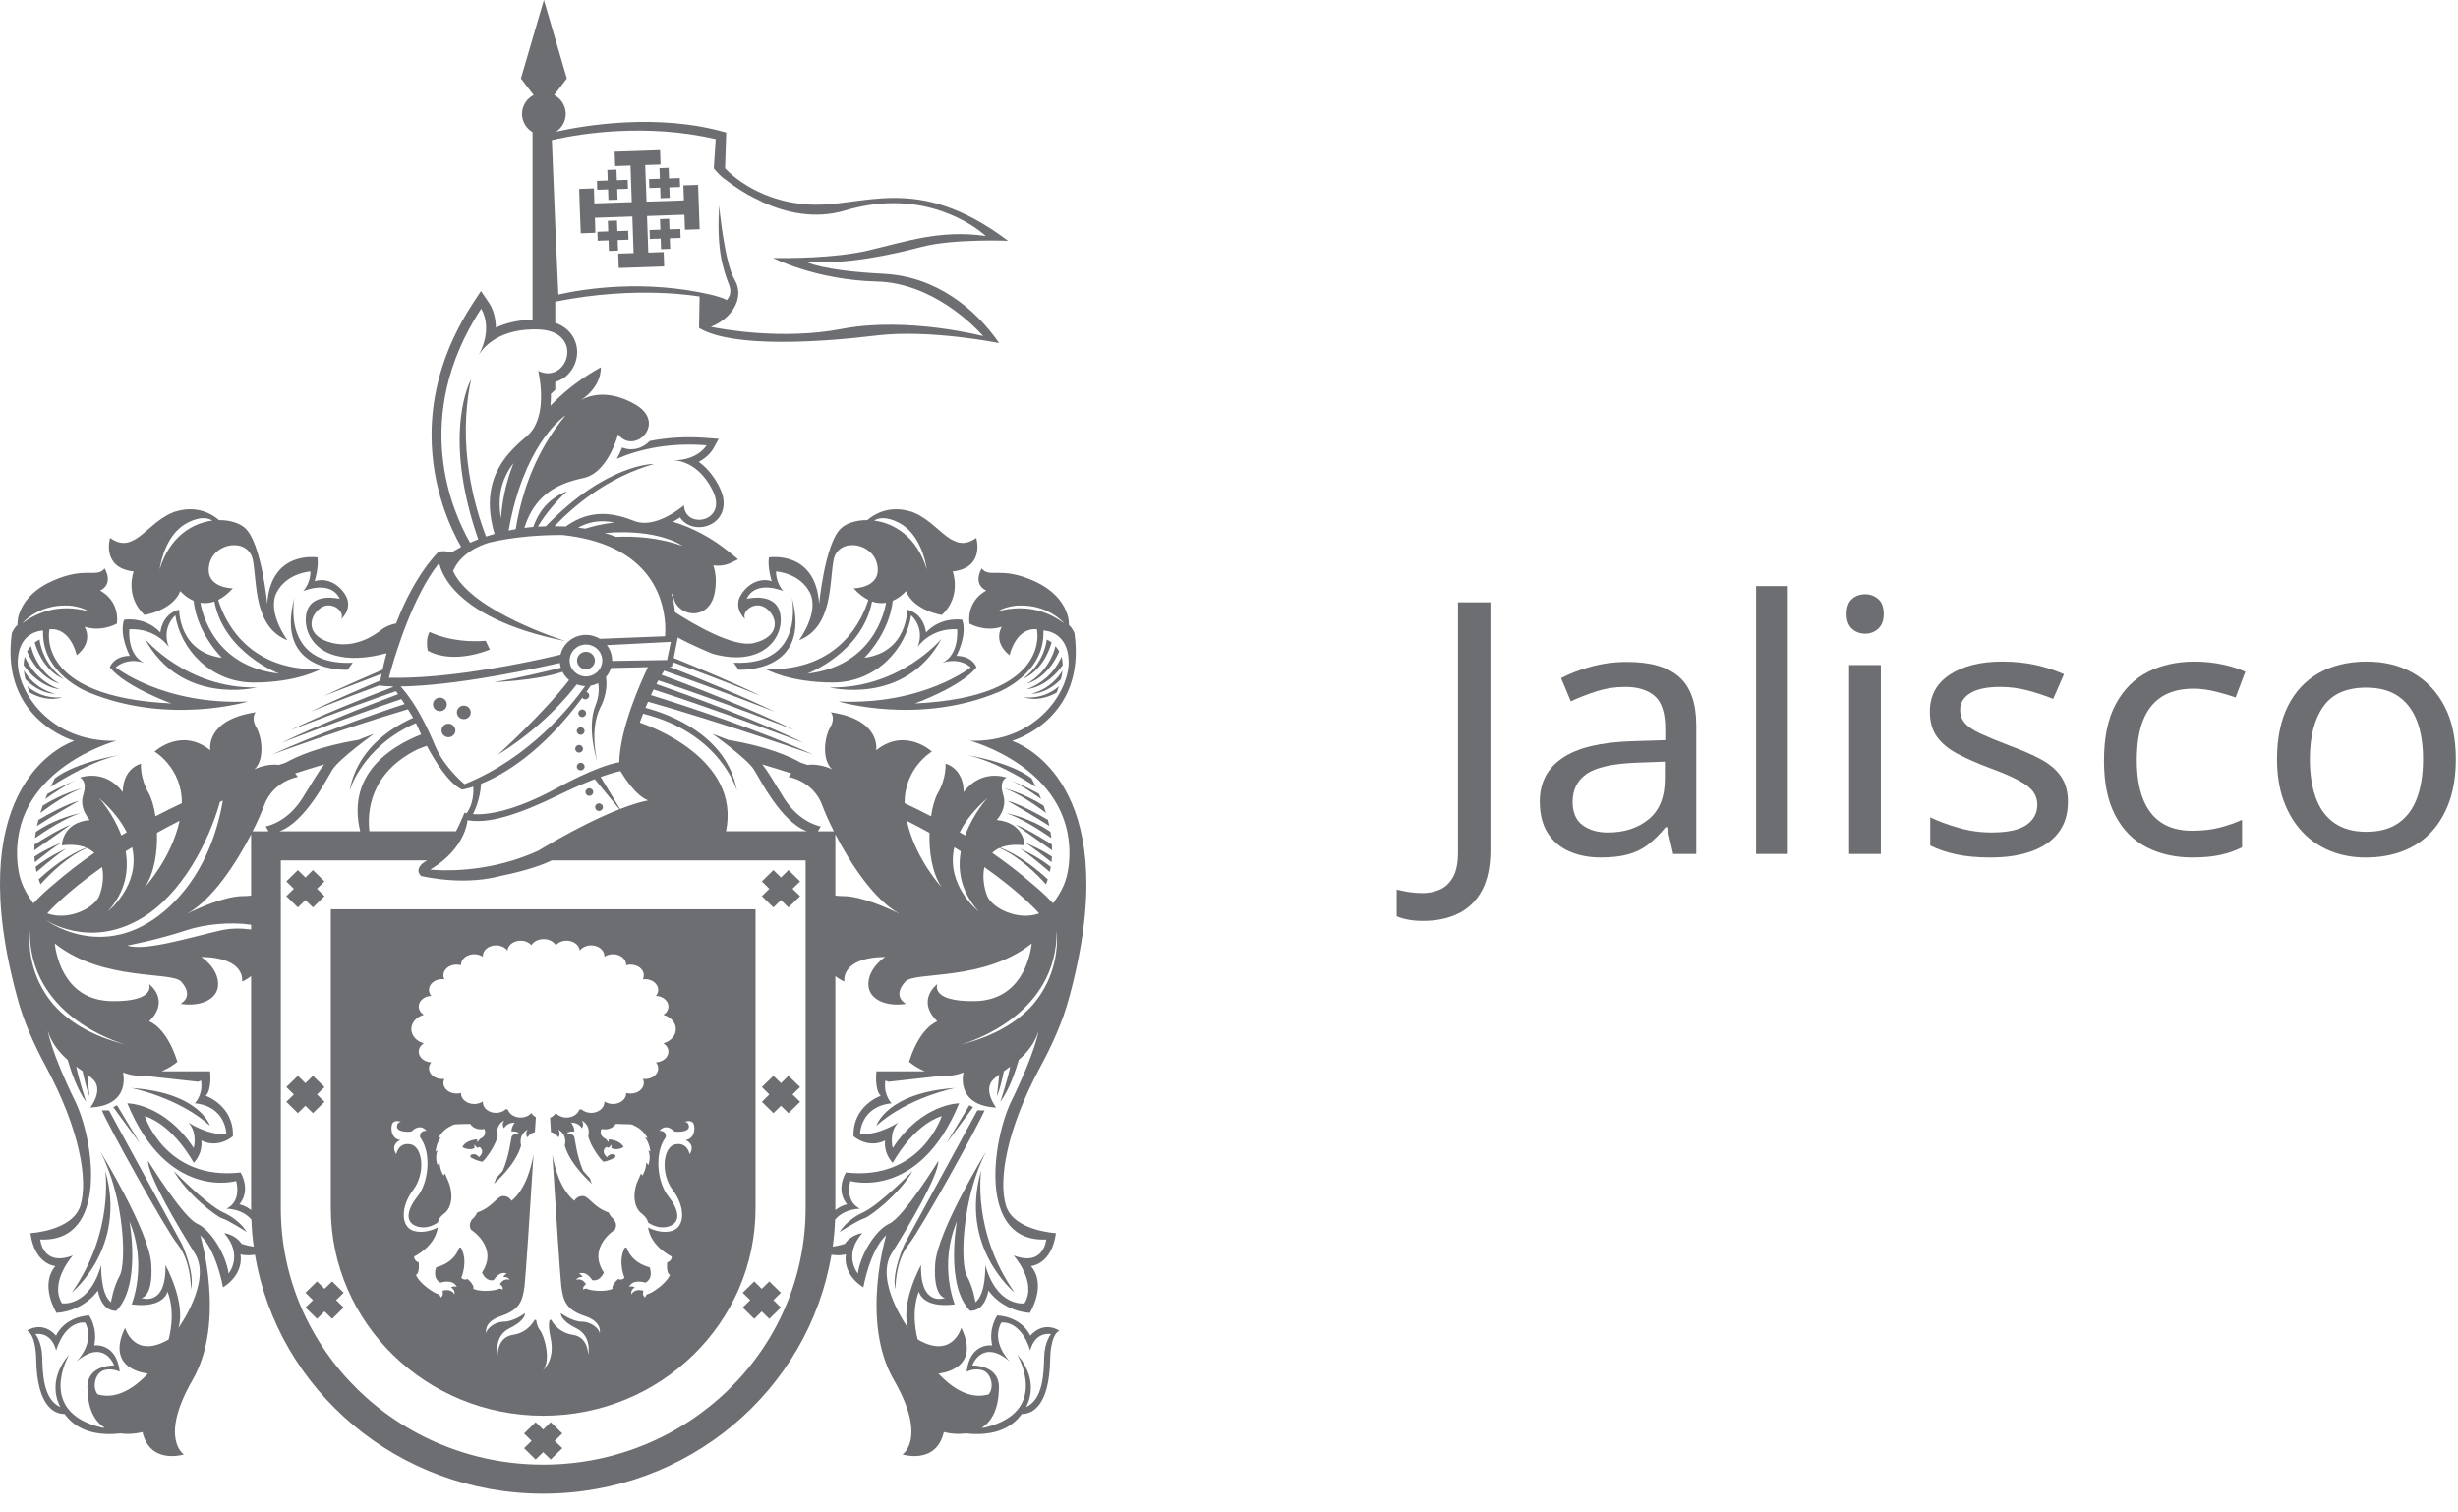
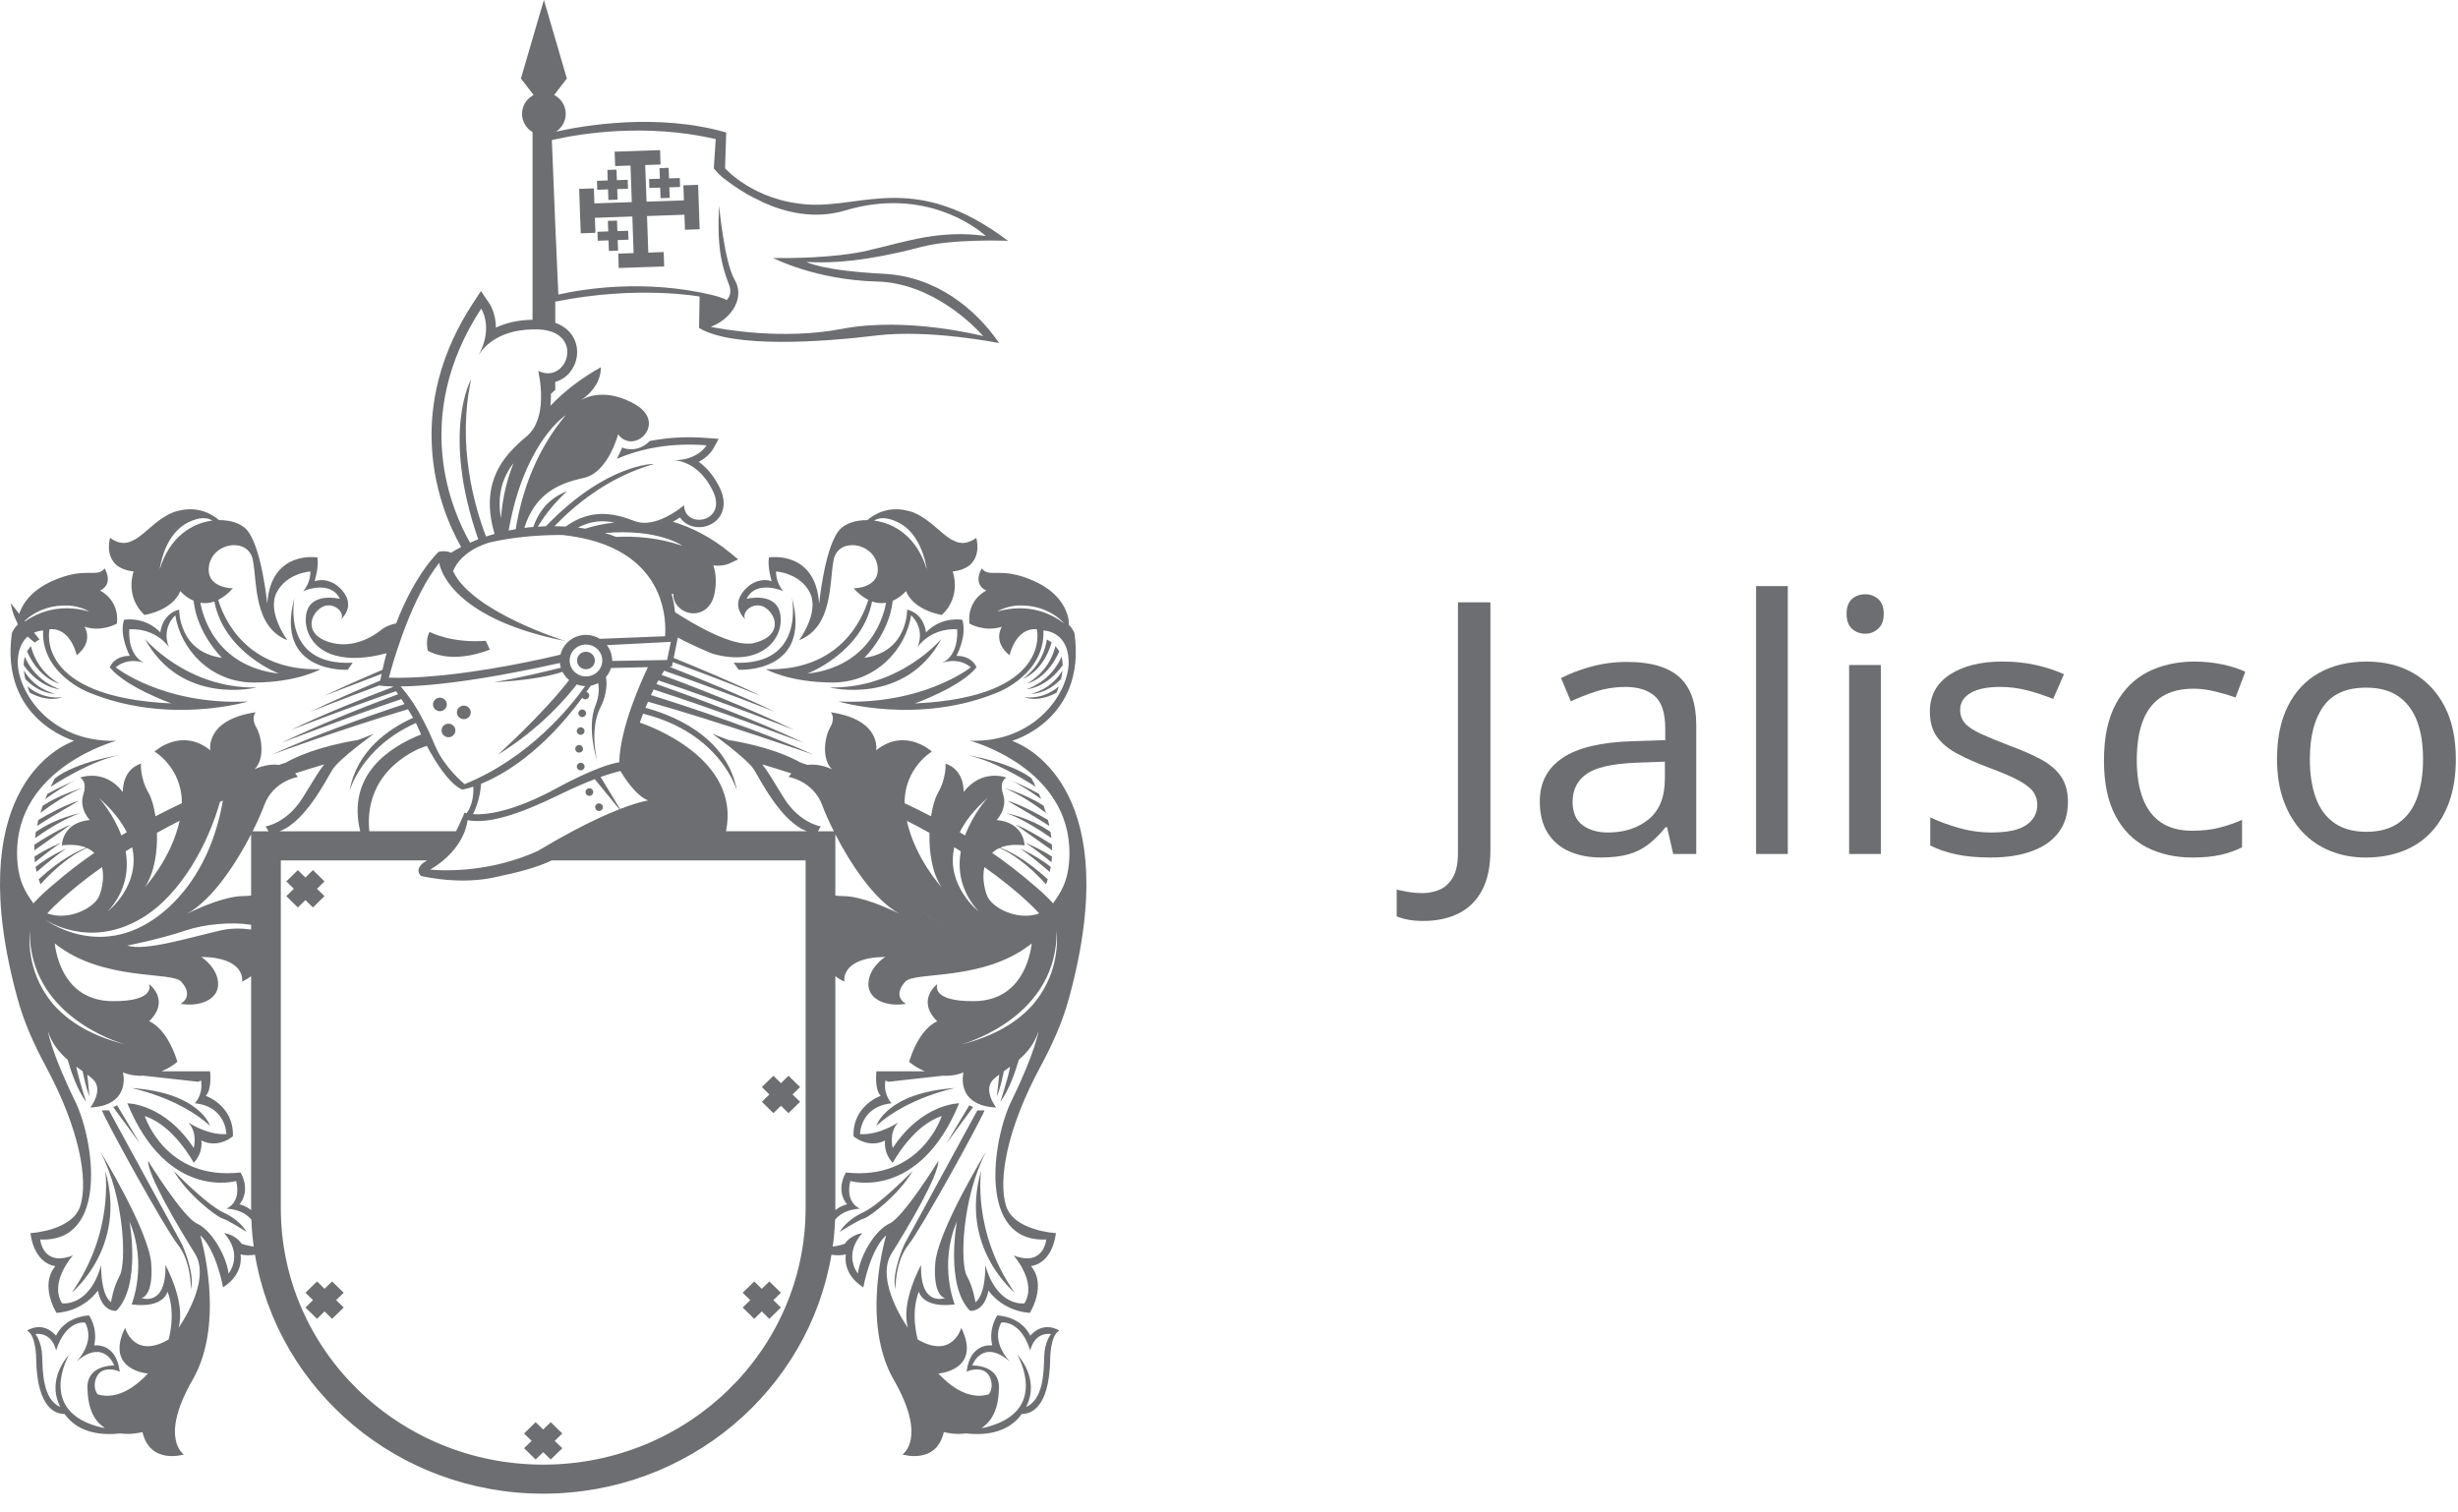
<svg xmlns="http://www.w3.org/2000/svg" width="100%" height="100%" viewBox="0 0 91 56" version="1.1" xml:space="preserve" style="fill-rule:evenodd;clip-rule:evenodd;stroke-linejoin:round;stroke-miterlimit:2;">
  <path d="M1.014,25.407c0.03,0.091 0.061,0.173 0.089,0.239c0.705,0.387 1.2,0.17 1.2,0.17c-0.703,0.072 -1.157,-0.287 -1.289,-0.409" style="fill:#6d6e71;fill-rule:nonzero;" />
-   <path d="M1.464,23.679c-0.058,0.029 -0.119,0.064 -0.179,0.111c0.325,1.1 1.064,1.345 1.064,1.345c-0.668,-0.493 -0.84,-1.137 -0.885,-1.456" style="fill:#6d6e71;fill-rule:nonzero;" />
+   <path d="M1.464,23.679c-0.058,0.029 -0.119,0.064 -0.179,0.111c-0.668,-0.493 -0.84,-1.137 -0.885,-1.456" style="fill:#6d6e71;fill-rule:nonzero;" />
  <path d="M2.037,25.687c-0.679,-0.18 -1.019,-0.632 -1.153,-0.865c0.009,0.11 0.03,0.219 0.055,0.323c0.552,0.571 1.098,0.542 1.098,0.542" style="fill:#6d6e71;fill-rule:nonzero;" />
  <path d="M12.872,24.799l0.186,-0.261c-2.686,0.131 -2.154,-2.416 -2.154,-2.416c-0.772,2.832 1.968,2.677 1.968,2.677" style="fill:#6d6e71;fill-rule:nonzero;" />
  <path d="M2.207,25.519c-0.828,-0.306 -1.173,-0.93 -1.288,-1.204c-0.028,0.099 -0.042,0.205 -0.045,0.313c0.613,0.859 1.333,0.891 1.333,0.891" style="fill:#6d6e71;fill-rule:nonzero;" />
  <path d="M2.195,25.31c-0.746,-0.434 -0.979,-1.089 -1.05,-1.388c-0.048,0.057 -0.097,0.121 -0.143,0.197c0.447,1.028 1.193,1.191 1.193,1.191" style="fill:#6d6e71;fill-rule:nonzero;" />
  <path d="M21.499,28.242c-0.08,-0 -0.144,0.063 -0.144,0.14c-0,0.078 0.064,0.141 0.144,0.141c0.08,-0 0.144,-0.063 0.144,-0.141c-0,-0.077 -0.064,-0.14 -0.144,-0.14" style="fill:#6d6e71;fill-rule:nonzero;" />
  <path d="M1.296,31.031c0.389,-0.271 1.099,-0.734 1.668,-0.922c-0,-0 -0.858,0.154 -1.636,0.692c-0.013,0.077 -0.023,0.153 -0.032,0.23" style="fill:#6d6e71;fill-rule:nonzero;" />
  <path d="M1.872,29.134c0.481,-0.312 1.581,-0.973 2.528,-1.172c-0,0 -1.539,0.232 -2.367,0.853c-0.052,0.098 -0.107,0.205 -0.161,0.319" style="fill:#6d6e71;fill-rule:nonzero;" />
  <path d="M1.268,31.487c0.463,-0.323 1.348,-0.954 1.348,-0.954c-0.411,0.158 -1.015,0.528 -1.34,0.737c-0.005,0.071 -0.008,0.144 -0.008,0.217" style="fill:#6d6e71;fill-rule:nonzero;" />
  <path d="M1.354,32.285c0.326,-0.278 0.802,-0.675 1.094,-0.865c0,0 -0.582,0.248 -1.133,0.677c0.012,0.062 0.024,0.126 0.039,0.188" style="fill:#6d6e71;fill-rule:nonzero;" />
  <path d="M1.422,30.357c-0.019,0.074 -0.037,0.148 -0.053,0.225c0.488,-0.322 1.556,-0.934 1.556,-0.934c-0.481,0.133 -1.154,0.505 -1.503,0.709" style="fill:#6d6e71;fill-rule:nonzero;" />
  <path d="M1.755,29.393c-0.027,0.064 -0.054,0.126 -0.079,0.192c0.336,-0.24 0.814,-0.56 1.178,-0.721c-0.172,0.074 -0.68,0.296 -1.099,0.529" style="fill:#6d6e71;fill-rule:nonzero;" />
  <path d="M1.275,31.718c0.004,0.069 0.009,0.139 0.017,0.209c0.304,-0.245 0.746,-0.591 0.978,-0.725c-0,-0 -0.533,0.207 -0.995,0.516" style="fill:#6d6e71;fill-rule:nonzero;" />
  <path d="M1.495,30.098c0.411,-0.307 1.032,-0.729 1.545,-0.913c0,0 -0.693,0.168 -1.458,0.645c-0.031,0.086 -0.06,0.176 -0.087,0.268" style="fill:#6d6e71;fill-rule:nonzero;" />
  <path d="M21.819,29.468c0.081,-0 0.144,-0.064 0.144,-0.141c-0,-0.077 -0.063,-0.141 -0.144,-0.141c-0.079,-0 -0.143,0.064 -0.143,0.141c-0,0.077 0.064,0.141 0.143,0.141" style="fill:#6d6e71;fill-rule:nonzero;" />
  <path d="M5.362,23.648c1.355,2.503 4.14,1.806 4.14,1.806c-2.604,0.046 -4.14,-1.806 -4.14,-1.806" style="fill:#6d6e71;fill-rule:nonzero;" />
  <path d="M21.497,27.208c0.079,0 0.144,-0.062 0.144,-0.14c0,-0.079 -0.065,-0.14 -0.144,-0.14c-0.079,0 -0.144,0.061 -0.144,0.14c0,0.078 0.065,0.14 0.144,0.14" style="fill:#6d6e71;fill-rule:nonzero;" />
  <path d="M21.584,27.726c0,-0.078 -0.065,-0.142 -0.144,-0.142c-0.081,-0 -0.144,0.064 -0.144,0.142c0,0.077 0.063,0.14 0.144,0.14c0.079,-0 0.144,-0.063 0.144,-0.14" style="fill:#6d6e71;fill-rule:nonzero;" />
  <path d="M16.416,26.298c0.055,-0.033 0.094,-0.082 0.113,-0.139c0.019,-0.054 0.019,-0.114 -0.005,-0.171c-0.053,-0.129 -0.203,-0.191 -0.334,-0.139c-0.012,0.005 -0.022,0.01 -0.032,0.016c0,0.001 -0.001,0.001 -0.001,0.001c-0.05,0.028 -0.087,0.072 -0.108,0.122c-0.025,0.058 -0.027,0.125 0,0.188c0.013,0.037 0.037,0.067 0.065,0.092c0.071,0.062 0.174,0.084 0.269,0.047c0.012,-0.005 0.021,-0.011 0.033,-0.017" style="fill:#6d6e71;fill-rule:nonzero;" />
  <path d="M21.555,26.269c-0.078,0 -0.144,0.064 -0.144,0.142c-0,0.077 0.066,0.14 0.144,0.14c0.079,0 0.143,-0.063 0.143,-0.14c-0,-0.078 -0.064,-0.142 -0.143,-0.142" style="fill:#6d6e71;fill-rule:nonzero;" />
  <path d="M18.135,24.05l-0.154,-0.324c-1.289,0.099 -2.075,-0.329 -2.075,-0.329c-0.17,0.274 -0.068,0.697 -0.068,0.697c0.986,0.532 2.297,-0.044 2.297,-0.044" style="fill:#6d6e71;fill-rule:nonzero;" />
  <path d="M4.863,40.285c0,0 1.747,0.344 2.911,1.397c0,0 -0.372,-1.226 -2.911,-1.397" style="fill:#6d6e71;fill-rule:nonzero;" />
  <path d="M3.771,41.113c0.192,0.482 2.327,4.363 2.821,4.984c0.494,0.621 0.477,1.64 0.477,1.64c0.158,-0.605 -0.335,-1.674 -0.335,-1.674l-2.699,-4.95l-0.264,-0Z" style="fill:#6d6e71;fill-rule:nonzero;" />
  <path d="M8.267,44.891c-0.634,-0.295 -1.834,-1.536 -1.834,-1.536c0.477,0.845 1.571,1.691 1.8,1.759c0.229,0.069 0.899,0.5 0.899,0.5c0,-0 -0.228,-0.431 -0.865,-0.723" style="fill:#6d6e71;fill-rule:nonzero;" />
  <path d="M16.759,26.848c-0.008,-0.006 -0.015,-0.011 -0.022,-0.016c-0.068,-0.04 -0.152,-0.05 -0.231,-0.019c-0.061,0.024 -0.108,0.07 -0.134,0.123c-0.029,0.059 -0.034,0.125 -0.011,0.189c0.001,0.005 0.002,0.011 0.004,0.015c0.053,0.125 0.197,0.188 0.326,0.141c0.004,-0.001 0.006,-0.001 0.008,-0.003c0.002,-0.001 0.003,-0.001 0.006,-0.003c0.127,-0.054 0.188,-0.197 0.136,-0.323c-0.018,-0.044 -0.047,-0.077 -0.082,-0.104" style="fill:#6d6e71;fill-rule:nonzero;" />
  <path d="M4.193,40.993l0.987,1.344l-0.847,-1.414l-0.14,0.07Z" style="fill:#6d6e71;fill-rule:nonzero;" />
  <path d="M22.024,24.455c-0,-0.178 -0.148,-0.323 -0.331,-0.323c-0.183,0 -0.33,0.145 -0.33,0.323c-0,0.179 0.147,0.324 0.33,0.324c0.183,0 0.331,-0.145 0.331,-0.324" style="fill:#6d6e71;fill-rule:nonzero;" />
  <path d="M17.075,26.144c-0.13,0.053 -0.195,0.198 -0.141,0.326c0.053,0.129 0.202,0.191 0.335,0.139c0.131,-0.051 0.194,-0.198 0.14,-0.326c-0.053,-0.13 -0.202,-0.191 -0.334,-0.139" style="fill:#6d6e71;fill-rule:nonzero;" />
  <path d="M3.894,43.338c0,0 0.353,2.259 -1.235,4.518c0,0 2.064,-1.672 1.235,-4.518" style="fill:#6d6e71;fill-rule:nonzero;" />
  <path d="M22.177,30.027c0.08,0 0.145,-0.064 0.145,-0.141c-0,-0.078 -0.065,-0.14 -0.145,-0.14c-0.08,0 -0.143,0.062 -0.143,0.14c-0,0.077 0.063,0.141 0.143,0.141" style="fill:#6d6e71;fill-rule:nonzero;" />
  <path d="M38.024,25.31c-0,0 0.746,-0.163 1.191,-1.191c-0.045,-0.076 -0.092,-0.14 -0.141,-0.197c-0.069,0.299 -0.304,0.954 -1.05,1.388" style="fill:#6d6e71;fill-rule:nonzero;" />
  <path d="M37.916,25.816c-0,-0 0.495,0.217 1.201,-0.17c0.027,-0.066 0.058,-0.148 0.087,-0.239c-0.13,0.122 -0.585,0.481 -1.288,0.409" style="fill:#6d6e71;fill-rule:nonzero;" />
  <path d="M38.183,25.687c-0,-0 0.545,0.029 1.097,-0.542c0.026,-0.104 0.046,-0.213 0.055,-0.323c-0.133,0.233 -0.472,0.685 -1.152,0.865" style="fill:#6d6e71;fill-rule:nonzero;" />
  <path d="M38.851,30.582c-0.017,-0.076 -0.036,-0.151 -0.053,-0.225c-0.35,-0.204 -1.025,-0.576 -1.505,-0.709c-0,0 1.07,0.612 1.558,0.934" style="fill:#6d6e71;fill-rule:nonzero;" />
  <path d="M29.315,22.121c0,0 0.532,2.547 -2.153,2.416l0.185,0.261c0,0 2.74,0.156 1.968,-2.677" style="fill:#6d6e71;fill-rule:nonzero;" />
  <path d="M34.858,23.648c-0,0 -1.536,1.852 -4.141,1.806c-0,0 2.785,0.697 4.141,-1.806" style="fill:#6d6e71;fill-rule:nonzero;" />
  <path d="M37.542,27.46c-0.024,-0.01 -0.044,-0.023 -0.068,-0.032c0,0 2.76,-0.774 2.304,-3.988c0,0 -0.079,-0.196 -0.207,-0.3c0.01,-0.21 -0.056,-0.389 -0.056,-0.389c0,0 -0.001,-0.003 -0.003,-0.006c-0.098,-0.313 -0.383,-0.85 -1.223,-1.229c-1.247,-0.563 -1.656,-0.095 -1.943,-0.469c0,0 -0.36,0.563 0.168,0.821c0,0 -0.721,0.329 -0.624,1.219c0,0 0.553,0.33 1.2,0.118c0,0 -0.359,0.54 0.287,1.057c0,0 0.217,-1.033 1.01,-0.963c0,0 0.599,2.511 -4.513,2.746c0,0 1.704,-0.611 2.279,-1.337c0,0 -0.145,-0.424 -0.743,-0.424c0,0 0.408,-0.751 0.215,-1.336c0,0 -0.768,-0.142 -1.343,0.469c0,0 -0.047,-0.681 -0.697,-0.845c0,0 0.025,1.572 -1.584,1.783c0,0 0.915,-0.882 1.05,-2.112c0.304,-0.129 0.49,-0.357 0.49,-0.357c0.293,0.729 1.329,0.884 1.329,0.884c0.746,-0.701 0.4,-1.611 0.4,-1.611c1.197,-0.13 0.878,-1.221 0.878,-1.221c0,0 -0.001,0.001 -0.003,0.002c-0.004,-0.019 -0.01,-0.028 -0.01,-0.028l-0.015,0.02c-0.256,0.176 -0.472,0.202 -0.678,0.142c-0.08,-0.029 -0.16,-0.067 -0.244,-0.111c-0.397,-0.243 -0.786,-0.736 -1.344,-0.971c-0.035,-0.018 -0.068,-0.033 -0.101,-0.043c-0.024,-0.007 -0.052,-0.013 -0.079,-0.019c-0.011,-0.005 -0.022,-0.008 -0.036,-0.011c-0.742,-0.199 -1.268,0.116 -1.531,0.339c-0.421,-0.004 -0.786,0.121 -0.985,0.316c-0.584,0.571 -0.796,2.78 -0.796,2.78c-0.133,-2.001 -1.861,-1.714 -1.861,-1.714c-0.055,0.389 0.105,0.883 0.105,0.883c-0.267,-0.104 -0.77,-0.052 -1.117,0.468c-0.346,0.519 0.135,0.935 0.135,0.935c-0.161,-0.286 0.369,-0.728 0.796,-0.39c0.426,0.338 0.505,1.041 -0.478,1.274c-0.751,0.179 -2.248,-0.71 -2.917,-1.143c-0.022,-0.242 -0.063,-0.469 -0.126,-0.677c-0.021,-0.08 -0.046,-0.157 -0.075,-0.231l0,-0.001c0.262,0.021 0.464,0 0.464,0l0,0.001c-0.054,0.078 -0.082,0.154 -0.09,0.227c-0.051,0.511 0.91,0.835 1.073,-0.098c0.021,-0.122 0.032,-0.236 0.034,-0.34c0.013,-0.734 -0.396,-1.05 -0.473,-1.104c0.077,0.053 0.486,0.37 0.473,1.104c-0.002,0.105 -0.013,0.218 -0.034,0.34c-0.163,0.934 -1.124,0.609 -1.073,0.098c0.008,-0.073 0.036,-0.149 0.09,-0.227c-0.002,0 -0.204,0.019 -0.464,0c0.029,0.074 0.054,0.151 0.075,0.231c0.024,0 0.045,0.001 0.066,0.002c-0.009,0.182 0.065,0.349 0.178,0.468c0.121,0.131 0.287,0.216 0.47,0.242c0.182,0.025 0.391,-0.02 0.557,-0.154c0.167,-0.135 0.281,-0.347 0.329,-0.621c0.005,-0.032 0.01,-0.064 0.014,-0.093c0.051,-0.364 0.012,-0.664 -0.068,-0.899c0.346,0.043 0.573,-0.06 0.598,-0.073l0.32,-0.151l-0.272,-0.224c-0.723,-0.599 -1.454,-0.963 -2.144,-1.168c0.097,-0.054 0.187,-0.109 0.265,-0.16c0.121,0.187 0.316,0.3 0.51,0.34c0.215,0.044 0.438,0.013 0.637,-0.088c0.198,-0.101 0.371,-0.287 0.436,-0.534c0.069,-0.249 0.027,-0.536 -0.123,-0.837c-0.017,-0.036 -0.036,-0.07 -0.053,-0.102c-0.212,-0.393 -0.465,-0.659 -0.714,-0.837c0.37,-0.196 0.517,-0.452 0.535,-0.483l0.203,-0.368l-0.427,-0.033c-0.783,-0.063 -1.491,-0.012 -2.126,0.112c-0.099,0.104 -0.219,0.186 -0.353,0.241c-0.181,0.073 -0.4,0.09 -0.606,0.022c-0.021,-0.007 -0.042,-0.013 -0.063,-0.021c-0.007,0.017 -0.014,0.036 -0.021,0.052c-0.042,0.101 -0.094,0.211 -0.155,0.325c-0.006,0.013 -0.015,0.027 -0.022,0.041c0.883,-0.377 1.984,-0.607 3.324,-0.501c0,0 -0.312,0.561 -1.239,0.554c0.152,0.001 0.939,0.058 1.464,1.117c0.587,1.177 -1.036,1.457 -1.059,0.548c0,0 -0.364,0.316 -0.824,0.508c-0.169,0.069 -0.351,0.123 -0.531,0.138c-0.131,0.012 -0.262,0.004 -0.388,-0.031c-0.026,-0.008 -0.054,-0.016 -0.08,-0.026c-0.176,-0.069 -0.372,-0.138 -0.584,-0.19c-0.561,-0.136 -1.239,-0.139 -1.976,0.391c-0.015,-0.002 -0.031,-0.003 -0.047,-0.004c-0.125,-0.005 -0.247,-0.009 -0.365,-0.01c0.665,-0.7 1.937,-1.813 3.691,-2.305c0,0 -1.752,-0.037 -4.012,2.308c-0.102,0.003 -0.201,0.007 -0.296,0.013c0.128,-0.218 0.476,-0.752 1.08,-1.313c-0.091,0.037 -0.182,0.078 -0.27,0.127c-0.312,0.172 -0.596,0.418 -0.819,0.83c-0.059,0.109 -0.112,0.232 -0.161,0.368c-0.055,0.005 -0.109,0.009 -0.161,0.015c-0.057,0.006 -0.113,0.012 -0.167,0.019c0.297,-0.963 0.886,-1.402 1.472,-1.637c0.239,-0.094 0.474,-0.156 0.692,-0.205c0.013,-0.004 0.028,-0.007 0.045,-0.01c0.271,-0.061 0.495,-0.234 0.673,-0.446c0.121,-0.142 0.222,-0.302 0.303,-0.455c0.196,-0.371 0.285,-0.712 0.285,-0.712c0.587,0.798 1.861,-0.422 0.604,-1.124c-1.085,-0.604 -1.807,-0.245 -1.987,-0.134c0.814,-0.546 0.741,-1.222 0.741,-1.222c-0.677,0.378 -1.231,0.8 -1.685,1.244c-0.061,0.059 -0.12,0.119 -0.179,0.18c0.012,-0.12 0.017,-0.237 0.018,-0.349c-0.001,-0.03 -0.001,-0.059 -0.002,-0.089c0.052,-0.05 0.108,-0.1 0.163,-0.151l0,-0.295c0.213,-0.058 0.395,-0.181 0.523,-0.333c0.185,-0.216 0.287,-0.488 0.287,-0.772c0.002,-0.288 -0.112,-0.596 -0.363,-0.823c-0.123,-0.111 -0.274,-0.199 -0.447,-0.261l0,-0.781c3.041,-0.617 5.344,-0.19 5.344,-0.19l-0.021,1.162c1.251,0.762 4.592,0.521 6.56,0.281c1.968,-0.241 4.551,0.28 4.551,0.28c-0.882,-1.281 -2.342,-2.466 -4.265,-2.565c-2.335,-0.119 -2.869,-0.441 -2.869,-0.441c1.497,0.101 3.136,-0.26 4.284,-0.561c1.148,-0.3 3.178,-0.22 3.178,-0.22c-3.403,-2.565 -5.35,-1.222 -7.379,-1.343c-2.03,-0.12 -3.097,-1.343 -3.097,-1.343l0.043,-1.323c-2.55,-0.739 -5.309,-0.254 -6.3,-0.032c0.216,-0.143 0.359,-0.384 0.359,-0.659c0,-0.303 -0.173,-0.565 -0.427,-0.698l0.468,-0.611l-0.757,-2.593l-0.093,-0.314l-0.092,0.314l-0.758,2.593l0.47,0.611c-0.256,0.133 -0.429,0.395 -0.429,0.698c0,0.286 0.156,0.537 0.389,0.676l0,6.947c-0.56,0.008 -1.01,0.129 -1.356,0.292c-0.006,-0.538 -0.22,-0.862 -0.244,-0.899l-0.31,-0.456l-0.302,0.461c-1.145,1.753 -1.528,3.432 -1.527,4.867c0.002,1.964 0.703,3.461 1.096,4.148c-0.151,0.08 -0.276,0.154 -0.372,0.212c-0.129,-0.05 -0.29,-0.079 -0.466,-0.029c0,0 -0.868,0.806 -1.569,2.649c-0.168,0.029 -0.369,0.099 -0.545,0.232c0,0 -0.824,0.729 -1.808,0.494c-0.984,-0.233 -0.905,-0.936 -0.479,-1.274c0.426,-0.338 0.957,0.104 0.798,0.39c0,0 0.478,-0.416 0.133,-0.935c-0.346,-0.52 -0.851,-0.572 -1.117,-0.468c0,0 0.16,-0.494 0.106,-0.883c0,0 -1.728,-0.287 -1.86,1.714c0,0 -0.213,-2.209 -0.798,-2.78c-0.198,-0.195 -0.565,-0.32 -0.986,-0.316c-0.26,-0.223 -0.787,-0.538 -1.531,-0.339c-0.012,0.003 -0.024,0.006 -0.036,0.011c-0.026,0.006 -0.052,0.012 -0.079,0.019c-0.03,0.01 -0.064,0.025 -0.1,0.043c-0.559,0.235 -0.945,0.728 -1.345,0.971c-0.082,0.044 -0.164,0.082 -0.243,0.111c-0.206,0.06 -0.423,0.034 -0.677,-0.142l-0.015,-0.02c0,0 -0.006,0.009 -0.012,0.028c0,-0.001 -0.001,-0.002 -0.001,-0.002c0,0 -0.32,1.091 0.877,1.221c0,0 -0.344,0.91 0.4,1.611c0,0 1.036,-0.155 1.328,-0.884c0,0 0.187,0.228 0.492,0.357c0.133,1.23 1.048,2.112 1.048,2.112c-1.608,-0.211 -1.583,-1.783 -1.583,-1.783c-0.648,0.164 -0.697,0.845 -0.697,0.845c-0.575,-0.611 -1.343,-0.469 -1.343,-0.469c-0.193,0.585 0.215,1.336 0.215,1.336c-0.599,0 -0.743,0.424 -0.743,0.424c0.574,0.726 2.279,1.337 2.279,1.337c-5.111,-0.235 -4.51,-2.746 -4.51,-2.746c0.792,-0.07 1.006,0.963 1.006,0.963c0.648,-0.517 0.289,-1.057 0.289,-1.057c0.647,0.212 1.201,-0.118 1.201,-0.118c0.095,-0.89 -0.625,-1.219 -0.625,-1.219c0.527,-0.258 0.168,-0.821 0.168,-0.821c-0.288,0.374 -0.697,-0.094 -1.945,0.469c-0.839,0.379 -1.124,0.916 -1.222,1.229c-0.002,0.003 -0.004,0.006 -0.004,0.006c0,0 -0.063,0.179 -0.053,0.389c-0.131,0.104 -0.209,0.3 -0.209,0.3c-0.455,3.214 2.304,3.988 2.304,3.988c-0.024,0.01 -0.048,0.023 -0.073,0.033c-0.614,0.244 -4.078,1.98 -2.032,9.474c0.243,0.927 0.67,1.831 1.05,2.536c1.271,2.354 1.572,4.216 1.29,5.162c-0.283,0.945 -1.854,1.025 -1.854,1.025c0.162,1.181 0.927,1.22 0.927,1.22c-0.604,0.71 0.04,1.734 0.04,1.734c1.048,-0.079 1.531,-0.828 1.531,-0.828c0.163,0.828 0.685,0.749 0.685,0.749c0.926,-0.945 0.484,-3.31 0.484,-3.31c0.685,1.616 0.08,3.074 0.08,3.074c1.209,0.157 1.33,-0.474 1.33,-0.474c0.323,0.828 0.04,1.774 0.04,1.774c-1.289,0.748 -1.611,-0.434 -1.611,-0.434c-0.765,1.577 0.846,1.694 0.846,1.694c-0.82,0.875 -1.479,0.888 -1.864,0.768c-0.213,-0.279 -0.083,-0.747 0.179,-0.867c0.303,-0.141 0.641,0.032 0.641,0.032c-0.128,-1.099 -0.946,-0.974 -0.946,-0.974c0.145,-0.658 -0.192,-1.112 -0.192,-1.112c-0.962,0.077 -1.219,0.752 -1.219,0.752c-0.513,-0.58 -1.075,-0.188 -1.075,-0.188c0.338,0.172 0.338,1.035 0.338,1.035c0.026,1.905 0.776,2.058 1.053,2.05c0.013,0.019 0.024,0.035 0.036,0.051c0.523,0.681 1.385,0.743 2.029,0.67c0.434,0.06 0.818,-0.05 0.818,-0.05c0.281,1.223 1.532,0.829 1.532,0.829c0,0 -0.927,-0.592 0.322,-2.759c1.249,-2.167 0.283,-5.358 0.283,-5.358c0.603,0.552 0.845,1.931 0.845,1.931c0.806,-0.513 0.646,-1.221 0.646,-1.221c0.183,0.045 0.371,0.038 0.536,0.012c0.843,5.02 5.299,8.847 10.67,8.847c5.372,0 9.826,-3.827 10.672,-8.847c0.163,0.026 0.352,0.033 0.535,-0.012c0,0 -0.162,0.708 0.646,1.221c0,0 0.241,-1.379 0.846,-1.931c0,0 -0.969,3.191 0.283,5.358c1.247,2.167 0.32,2.759 0.32,2.759c0,0 1.249,0.394 1.531,-0.829c0,0 0.386,0.11 0.819,0.05c0.644,0.073 1.506,0.011 2.029,-0.67c0.013,-0.016 0.024,-0.032 0.036,-0.051c0.276,0.008 1.027,-0.145 1.054,-2.05c0,0 0,-0.863 0.338,-1.035c0,0 -0.563,-0.392 -1.077,0.188c0,0 -0.257,-0.675 -1.218,-0.752c0,0 -0.335,0.454 -0.191,1.112c0,0 -0.819,-0.125 -0.947,0.974c0,0 0.337,-0.173 0.64,-0.032c0.263,0.12 0.393,0.588 0.182,0.867c-0.387,0.12 -1.046,0.107 -1.866,-0.768c0,0 1.613,-0.117 0.847,-1.694c0,0 -0.323,1.182 -1.612,0.434c0,0 -0.283,-0.946 0.041,-1.774c0,0 0.121,0.631 1.33,0.474c0,0 -0.606,-1.458 0.079,-3.074c0,0 -0.442,2.365 0.485,3.31c0,0 0.522,0.079 0.683,-0.749c0,0 0.485,0.749 1.532,0.828c0,0 0.645,-1.024 0.04,-1.734c0,0 0.766,-0.039 0.927,-1.22c0,0 -1.571,-0.08 -1.853,-1.025c-0.282,-0.946 0.018,-2.808 1.29,-5.162c0.38,-0.705 0.808,-1.609 1.051,-2.537l0.001,0.001c2.049,-7.514 -1.44,-9.238 -2.04,-9.475m-33.766,25.399c-2.469,-0.58 -1.219,-2.698 -1.219,-2.698c0,0 -0.868,0.877 -0.324,1.937c-0.64,-0.281 -0.655,-1.277 -0.67,-1.842c-0.016,-0.596 -0.256,-0.862 -0.256,-0.862c0.641,-0.078 0.769,0.61 0.769,0.61c0.368,-1.159 1.074,-1.034 1.074,-1.034c0.401,0.738 -0.321,1.443 -0.321,1.443c1.026,-0.878 1.397,0.141 1.397,0.141c-0.977,0.038 -1.016,0.655 -0.985,0.925c0.025,0.761 0.298,1.175 0.638,1.391c-0.066,-0.005 -0.103,-0.011 -0.103,-0.011m33.202,-1.38c0.029,-0.27 -0.009,-0.887 -0.984,-0.925c0,0 0.368,-1.019 1.394,-0.141c0,0 -0.721,-0.705 -0.319,-1.443c0,0 0.704,-0.125 1.072,1.034c0,0 0.129,-0.688 0.771,-0.61c0,0 -0.241,0.266 -0.257,0.862c-0.014,0.565 -0.031,1.561 -0.67,1.842c0.545,-1.06 -0.324,-1.937 -0.324,-1.937c0,0 1.251,2.118 -1.218,2.698c0,0 -0.038,0.006 -0.103,0.011c0.339,-0.216 0.612,-0.63 0.638,-1.391m-0.057,-28.837c0,0 0.265,-0.179 0.734,-0.221c0.018,-0.001 0.038,-0.001 0.06,-0.001c1.116,-0.039 1.678,0.66 1.678,0.66c-0.453,-0.344 -1.298,-0.77 -2.472,-0.438m-7.032,2.3c0,0 2.034,-0.772 2.395,-2.671c0.188,0.066 0.363,0.072 0.519,0.046c-0.067,0.389 -0.516,2.35 -2.914,2.625m4.452,-3.771l0,0.015c-0.003,-0.004 -0.004,-0.008 -0.006,-0.012l0.006,-0.003Zm-1.086,-1.828c0.791,0.392 1.007,1.414 1.056,1.739c-0.367,-1.209 -1.204,-1.711 -1.952,-1.807c0.17,-0.108 0.449,-0.153 0.896,0.068m-8.275,4.196c0.004,0.002 0.005,0.003 0.006,0.004l-0.006,0l0,-0.004Zm-0.144,0.227l-0.107,0.51l-0.033,0.162l-0.005,0l-2.029,0.034l0,-0.016c0,-0.214 -0.073,-0.411 -0.195,-0.569l1.741,-0.089l0.628,-0.032Zm-4.012,1.11c0.06,0.117 0.143,0.221 0.245,0.305c-1.013,1.306 -2.638,2.762 -2.638,2.762c1.604,-0.982 2.598,-2.179 2.92,-2.601c0.098,0.036 0.203,0.057 0.312,0.061c-0.531,0.75 -2.057,2.654 -4.454,3.627c-0.006,0.002 -0.01,0.002 -0.013,0.004c-0.021,-0.017 -0.75,-0.628 -1.071,-1.382c-0.019,-0.046 -0.04,-0.092 -0.06,-0.137c-0.032,-0.072 -0.063,-0.145 -0.096,-0.219c-0.03,-0.069 -0.063,-0.138 -0.094,-0.209c-0.068,-0.142 -0.138,-0.285 -0.213,-0.426c-0.034,-0.067 -0.069,-0.133 -0.106,-0.199c-0.053,-0.097 -0.108,-0.193 -0.167,-0.286c-0.042,-0.069 -0.084,-0.134 -0.128,-0.2c-0.042,-0.063 -0.086,-0.124 -0.13,-0.184c-0.046,-0.062 -0.092,-0.124 -0.139,-0.183c-0.028,-0.036 -0.057,-0.069 -0.086,-0.104c-0.025,-0.028 -0.049,-0.059 -0.074,-0.088c0.108,-0.001 0.231,-0.005 0.365,-0.011c0.13,-0.005 0.273,-0.013 0.429,-0.025c0.074,-0.005 0.151,-0.011 0.229,-0.019c0.015,0 0.028,-0.001 0.041,-0.003c1.048,-0.091 2.607,-0.314 4.832,-0.812c0.006,0.06 0.017,0.118 0.034,0.175c-0.364,0.092 -1.589,0.396 -2.475,0.533c0,0 1.528,-0.043 2.537,-0.379m0.265,-0.42c0,-0.327 0.269,-0.591 0.604,-0.591c0.334,0 0.603,0.264 0.603,0.591c0,0.326 -0.269,0.589 -0.603,0.59c-0.335,-0.001 -0.604,-0.264 -0.604,-0.59m-5.289,3.159c0.336,0.632 0.832,1.405 1.306,1.62c0,0 0.151,-0.02 0.418,-0.107c0.007,0.196 -0.002,0.662 -0.252,0.984c-0.05,-0.012 -0.075,-0.022 -0.075,-0.022l-0.096,0.224c-0.074,0.176 -0.147,0.33 -0.222,0.465l-3.205,0c-0.078,-0.673 -0.016,-2.155 1.802,-3.043l0.324,-0.121Zm0.611,4.241c0.458,-0.383 0.683,-0.782 0.794,-1.077c0.071,-0.19 0.095,-0.337 0.102,-0.411c0.768,0.147 1.876,-0.198 3.389,-0.937c0.537,-0.262 0.974,-0.449 1.322,-0.581l0.913,1.114c-0.436,0.17 -1.012,0.428 -1.738,0.815c-0.385,0.204 -0.809,0.443 -1.277,0.725c-0.314,0.143 -0.627,0.259 -0.929,0.352c-1.673,0.513 -3.06,0.34 -3.06,0.34c0.185,-0.109 0.345,-0.224 0.484,-0.34m5.824,-3.087c0.366,-0.13 0.607,-0.192 0.734,-0.219c0.137,0.229 0.572,0.916 1.028,1.088c0,0 -0.332,0.043 -1.042,0.317l-0.72,-1.186Zm0.689,-0.545c-0.805,0.122 -2.286,0.944 -2.286,0.944c-1.672,0.914 -2.667,1.009 -3.129,0.977c0.058,-0.111 0.268,-0.552 0.3,-1.124c0.82,-0.332 2.254,-1.161 3.745,-3.184c0.025,0.033 0.066,0.057 0.115,0.057c0.079,0 0.145,-0.063 0.145,-0.141c0,-0.064 -0.045,-0.116 -0.105,-0.134c0.056,-0.076 0.108,-0.153 0.161,-0.232c0.1,-0.018 0.19,-0.05 0.276,-0.093c0.028,0.152 0.05,0.455 -0.099,0.82c-0.35,0.858 0.072,2.102 0.072,2.102c0,0 -0.323,-1.165 0.108,-2.024c0,0 0.304,-0.533 0.206,-1.124c0.084,-0.097 0.147,-0.209 0.186,-0.334l1.368,-0.032c-0.241,0.503 -1.031,2.235 -1.063,3.522m2.34,-8.014c-0.871,-0.303 -1.735,-0.365 -2.455,-0.331c-0.137,-0.054 -0.277,-0.102 -0.418,-0.143c1.994,-0.171 2.873,0.474 2.873,0.474m-3.847,-0.685c0.387,-0.201 0.735,-0.244 1.067,-0.216c0.088,0.009 0.177,0.022 0.262,0.039c-0.436,0.047 -0.802,0.139 -1.076,0.226c-0.091,-0.015 -0.182,-0.028 -0.272,-0.039c0.007,-0.003 0.011,-0.007 0.019,-0.01m-0.86,-3.811c0.229,-0.241 0.386,-0.341 0.386,-0.341c-0.14,0.165 -0.266,0.331 -0.386,0.501c-0.126,0.177 -0.241,0.357 -0.348,0.537c-0.697,1.183 -0.994,2.39 -1.117,3.181c-0.094,0.017 -0.181,0.034 -0.262,0.052c0.27,-1.538 0.749,-2.57 1.181,-3.233c0.2,-0.307 0.389,-0.533 0.546,-0.697m-2.011,3.479c-0.034,-0.197 -0.05,-0.378 -0.05,-0.545c0.001,-0.563 0.164,-0.982 0.398,-1.339c0.038,-0.054 0.076,-0.107 0.116,-0.159c-0.311,0.78 -0.428,1.503 -0.464,2.043m1.914,-14.014c0.03,-0.007 0.063,-0.014 0.097,-0.022c0.975,-0.213 3.371,-0.602 5.939,-0.007l-0.071,1.086c0.007,0.01 0.017,0.021 0.026,0.03c0.084,0.103 0.2,0.223 0.362,0.359l0.004,-0.007c0.005,0.005 0.011,0.01 0.018,0.015c0.17,0.134 0.46,0.348 0.839,0.567c0.137,0.074 0.285,0.15 0.449,0.227c0.044,0.022 0.086,0.044 0.125,0.066c0.833,0.375 1.912,0.638 3.04,0.3c2.955,-0.885 4.88,0.66 5.169,0.912c0.025,0.022 0.039,0.034 0.039,0.034c-1.696,-0.245 -2.955,0.209 -4.376,0.539c-1.249,0.288 -3.002,0.282 -3.41,0.275c-0.056,0 -0.088,-0.001 -0.088,-0.001c0,0 1.558,0.813 3.841,0.872c2.082,0.053 3.637,1.689 3.896,1.977c0.025,0.028 0.037,0.044 0.037,0.044c0,0 -2.804,-0.733 -5.226,-0.268c-2.235,0.43 -4.514,-0.005 -4.856,-0.076c0.469,-0.179 0.827,-0.53 0.961,-0.919c0.091,-0.266 0.079,-0.55 -0.073,-0.81c-0.391,-0.661 -0.581,-2.767 -0.581,-2.767c-0.085,1.558 0.095,2.23 0.369,2.944c0.089,0.226 0.043,0.399 -0.059,0.531c-0.007,0.009 -0.016,0.02 -0.023,0.029c-0.157,-0.084 -0.404,-0.152 -0.566,-0.191l0,-0.002c-2.487,-0.579 -4.7,-0.228 -5.672,-0.01c-0.04,-0.86 -0.079,-1.728 -0.113,-2.55c-0.053,-1.23 -0.097,-2.352 -0.128,-3.17c0.011,-0.002 0.021,-0.005 0.031,-0.007m-2.648,6.25c0,0 0.466,0.684 -0.09,1.715c0.122,-0.208 0.643,-0.925 1.994,-0.948c0.067,-0.002 0.137,-0.002 0.208,0.001c0.264,0.009 0.472,0.062 0.633,0.144c0.673,0.343 0.508,1.191 0,1.421c-0.177,0.08 -0.395,0.086 -0.633,-0.03c0,0 0.149,0.603 0.094,1.242c-0.019,0.217 -0.063,0.44 -0.145,0.643c-0.041,0.106 -0.092,0.206 -0.157,0.298c-0.055,0.08 -0.12,0.153 -0.194,0.219c-0.008,0.006 -0.013,0.012 -0.02,0.017c-0.216,0.181 -0.452,0.389 -0.666,0.639c-0.507,0.593 -0.893,1.421 -0.606,2.68c0.023,0.098 0.048,0.198 0.079,0.3c-0.027,0.007 -0.053,0.015 -0.078,0.022c-0.082,0.023 -0.161,0.048 -0.239,0.073c-0.427,-1.114 -1.079,-3.374 -0.551,-5.824c0,0 -1.115,1.951 0.262,5.927c-0.107,0.041 -0.208,0.083 -0.302,0.126c-0.639,-1.111 -2.226,-4.627 0.411,-8.665m-3.408,13.631c0.011,-0.044 0.032,-0.124 0.065,-0.238c0.014,-0.054 0.031,-0.114 0.052,-0.18c0.047,-0.163 0.108,-0.363 0.184,-0.587c0.039,-0.124 0.083,-0.255 0.133,-0.391c0.062,-0.18 0.133,-0.37 0.209,-0.564c0.31,-0.788 0.721,-1.649 1.213,-2.258c0,0 0.223,2.011 4.676,2.895c0,0 -3.476,-1.078 -4.164,-2.591c0.108,-0.255 0.278,-0.456 0.471,-0.613c0.096,-0.077 0.198,-0.146 0.3,-0.204c0.082,-0.046 0.163,-0.086 0.245,-0.121c0.101,-0.043 0.202,-0.081 0.297,-0.111c0.006,-0.001 0.012,-0.003 0.018,-0.005c0.047,-0.012 0.095,-0.022 0.143,-0.033c0.05,-0.011 0.098,-0.021 0.147,-0.031c0.05,-0.01 0.101,-0.019 0.151,-0.029c0.071,-0.013 0.142,-0.026 0.213,-0.036c0.007,-0.002 0.015,-0.003 0.021,-0.005c0.091,-0.014 0.18,-0.027 0.269,-0.039c0.095,-0.012 0.188,-0.024 0.278,-0.033c0.11,-0.013 0.215,-0.023 0.317,-0.032c0.015,-0.001 0.027,-0.002 0.042,-0.003c0.068,-0.006 0.135,-0.011 0.2,-0.014c0.038,-0.003 0.077,-0.005 0.115,-0.007c0.081,-0.005 0.157,-0.01 0.229,-0.012c0.132,-0.005 0.246,-0.007 0.338,-0.008c0.164,-0.002 0.258,0 0.258,0c0.027,0.003 0.052,0.005 0.077,0.008c0.02,0.003 0.042,0.006 0.064,0.008c0.056,0.008 0.111,0.015 0.165,0.022c0.077,0.012 0.151,0.023 0.225,0.037c0.164,0.029 0.32,0.063 0.47,0.102c1.287,0.334 1.989,0.987 2.37,1.648c0.053,0.094 0.1,0.187 0.143,0.281c0.156,0.348 0.23,0.686 0.265,0.967c0.04,0.328 0.025,0.578 0.016,0.675l-0.36,0.014l-2.052,0.081c-0.148,-0.091 -0.325,-0.146 -0.514,-0.146c-0.46,0 -0.844,0.313 -0.945,0.733c-0.497,0.12 -2.85,0.671 -5.041,0.82c-0.011,0.001 -0.02,0.002 -0.032,0.002c-0.052,0.003 -0.106,0.006 -0.158,0.01c-0.242,0.014 -0.481,0.022 -0.714,0.024c-0.138,0.001 -0.275,0.001 -0.408,-0.002c0,0 0.002,-0.013 0.009,-0.034m-8.525,-3.874c0,0 -0.001,-0.006 -0.001,-0.015l0.004,0.003c-0.002,0.004 -0.002,0.008 -0.003,0.012m0.03,-0.104c0.047,-0.325 0.263,-1.347 1.055,-1.739c0.446,-0.221 0.726,-0.176 0.896,-0.068c-0.748,0.096 -1.586,0.598 -1.951,1.807m1.508,1.235c0.155,0.026 0.33,0.02 0.517,-0.046c0.362,1.899 2.394,2.671 2.394,2.671c-2.396,-0.275 -2.846,-2.236 -2.911,-2.625m-4.914,0.103c0.021,0 0.041,0 0.06,0.001c0.47,0.042 0.734,0.221 0.734,0.221c-1.174,-0.332 -2.019,0.094 -2.473,0.438c0,0 0.564,-0.699 1.679,-0.66m-1.403,12.038c-0.026,3.109 3.173,4.112 3.535,4.215c0.011,0.003 0.022,0.006 0.033,0.009c-0.005,-0.001 -0.017,-0.004 -0.033,-0.009c-1.268,-0.318 -2.104,-0.857 -2.647,-1.467c-0.01,-0.012 -0.019,-0.023 -0.03,-0.034c-0.863,-1.032 -0.904,-2.162 -0.858,-2.714m3.549,-2.937c0.08,-0.049 0.159,-0.099 0.241,-0.15c0.324,1.419 -0.898,2.371 -0.898,2.371c0.67,-0.743 0.779,-1.532 0.657,-2.221m-0.159,-0.588c-0.301,-0.819 -0.833,-1.392 -0.833,-1.392c0.506,0.447 0.833,0.873 1.032,1.274c-0.067,0.038 -0.133,0.078 -0.199,0.118m-0.715,1.172c0.079,0.344 0.023,0.737 -0.095,1.049c-0.167,0.451 -1.124,0.958 -1.933,0.666c0,0 0.625,-0.723 2.028,-1.715m1.465,1.895c1.492,-0.89 2.486,-2.83 2.902,-4.31c0.035,-0.015 0.07,-0.031 0.106,-0.047c-0.194,1.138 -0.721,2.856 -2.143,4.075c-2.304,1.97 -4.44,0.328 -4.44,0.328c0,0 1.607,1.126 3.575,-0.046m0.568,-3.164c0.266,-0.148 0.546,-0.296 0.839,-0.445c-0.306,1.398 -1.286,2.458 -1.286,2.458c0.356,-0.534 0.469,-1.312 0.447,-2.013m3.095,12.576c-2.781,0.315 -3.546,-2.089 -3.546,-2.089c1.087,0.354 1.812,1.734 1.812,1.734c0.364,-0.394 0.282,-0.828 0.282,-0.828c0.645,0.315 1.169,-0.158 1.169,-0.158c0.04,-1.142 -1.007,-1.497 -1.007,-1.497c0.242,-0.236 0.161,-0.907 0.161,-0.907l-1.797,0c0.361,-0.151 0.588,-0.354 0.588,-0.354c-0.004,-0.014 -0.009,-0.027 -0.013,-0.041c-0.405,-1.262 -1.034,-1.456 -1.034,-1.456c0.805,-0.787 0,-1.379 0,-1.379c0,0 0.282,0.651 -1.371,0.631c-1.714,-0.022 -2.056,-1.588 -2.123,-2.136c1.778,1.42 4.332,1.024 4.68,1.413c0.505,0.564 -0.023,0.821 -0.023,0.821c0.647,0.118 1.392,-0.117 1.392,-0.727c0,-0.61 -0.626,-1.009 -0.626,-1.009c1.681,0.023 1.513,0.915 1.513,0.915c0.138,-0.064 0.247,-0.133 0.334,-0.203l0,8.663c-0.227,-0.18 -0.432,-0.212 -0.432,-0.212c0.444,-0.551 0.041,-1.181 0.041,-1.181m-0.71,-8.968c-1.056,0.235 -2.856,0.798 -3.479,0.564c0,0 1.126,-0.211 2.183,-0.564c0.661,-0.22 1.622,-0.32 2.397,-0.204l0,0.176c-0.34,-0.046 -0.726,-0.055 -1.101,0.028m0.815,-1.266c-0.694,0 -1.712,0.469 -2.085,0.654c0.947,-0.523 1.825,-1.882 2.371,-2.941l0,2.268c-0.092,0.012 -0.187,0.019 -0.286,0.019m-0.066,12.873c-0.241,-0.353 -0.644,-0.393 -0.644,-0.393c0.725,0.826 0.161,1.496 0.161,1.496c-0.081,-0.67 -0.644,-1.615 -1.169,-1.851c-0.524,-0.236 -1.813,-2.325 -1.813,-2.325c0,0.551 1.088,2.404 1.732,3.427c0.646,1.026 -0.603,2.759 -0.603,2.759c0.282,-0.946 -0.484,-2.325 -0.484,-2.325c0.04,1.576 -0.888,1.221 -0.888,1.221c0,0 0.445,-0.038 0.364,-1.261c-0.08,-1.221 -1.894,-4.176 -1.894,-4.176c0.927,1.773 0.967,4.176 0.726,4.61c-0.242,0.434 -0.323,0.985 -0.323,0.985c-0.403,-0.316 -0.363,-1.379 -0.363,-1.379c-0.444,1.576 -1.451,1.418 -1.451,1.418c-0.483,-0.788 0.403,-1.773 0.403,-1.773c-1.128,0.433 -1.208,-0.591 -1.208,-0.591c2.538,0.118 2.006,-3.666 1.282,-5.14c-0.88,-1.795 -1.001,-2.583 -1.001,-2.583c0.141,0.465 0.426,0.801 0.734,1.071c0.117,0.41 0.346,1.095 0.685,1.561c0,0 -0.252,-0.75 -0.368,-1.309c0.081,0.059 0.16,0.116 0.236,0.17c0.054,0.259 0.15,0.681 0.254,0.932l-0.081,-0.806c0.07,0.053 0.135,0.103 0.192,0.155c0.445,0.394 -0.079,1.064 -0.079,1.064c1.53,-0.079 1.208,-1.302 1.208,-1.302c0.269,0.108 0.528,0.138 0.767,0.123l2.015,0.224l0.111,-0.047c0.002,0.027 0.004,0.059 0.008,0.096c0.041,0.472 -0.242,0.748 -0.242,0.748c1.169,0.118 1.169,1.143 1.169,1.143c-0.726,0.038 -1.409,-0.434 -1.409,-0.434c0.362,0.395 0.2,0.947 0.2,0.947c-1.088,-1.656 -2.458,-1.656 -2.458,-1.656c1.491,3.625 4.03,2.877 4.03,2.877c0.201,0.827 -0.363,1.024 -0.363,1.024c0.459,0.026 0.747,0.195 0.926,0.406c0.012,0.337 0.042,0.671 0.087,0.999c-0.245,-0.03 -0.449,-0.105 -0.449,-0.105m0.408,-15.272c0.194,-0.384 0.341,-0.723 0.426,-0.956c0.336,-0.916 1.249,-1.056 1.249,-1.056c-0.033,-0.049 -0.068,-0.091 -0.103,-0.13c0.348,-0.114 0.709,-0.227 1.08,-0.335c-0.227,0.274 -0.441,0.673 -0.815,1.262c-0.578,0.915 -1.353,1.034 -1.353,1.034l0.104,0.181l-0.588,0Zm2.958,-2.286c0.258,-0.409 1.538,-1.324 1.538,-1.324l-0.591,0.229c-1.442,0.236 -2.277,0.612 -2.682,0.842c-0.083,0.027 -0.167,0.054 -0.251,0.082c-0.463,-0.064 -0.906,0.163 -0.906,0.163c0.384,-0.352 0.289,-1.174 0.072,-1.549c-0.215,-0.376 -0.023,-0.564 -0.023,-0.564c-1.897,0.282 -1.68,1.409 -1.68,1.409c-1.081,-0.868 -2.065,0.047 -2.065,0.047c0,0 1.022,0.601 1.009,1.912c-0.323,0.151 -0.649,0.313 -0.975,0.484c-0.056,-0.363 -0.146,-0.667 -0.248,-0.848c-0.337,-0.585 -0.29,-1.102 -0.29,-1.102c-0.719,0.234 -0.671,1.055 -0.671,1.055c-0.672,-0.891 -1.585,-0.538 -1.585,-0.538c0,0 0.288,0.116 0.121,0.631c-0.169,0.517 0.24,0.94 0.24,0.94c-1.032,0.094 -1.032,0.939 -1.032,0.939c0.382,-0.046 0.679,-0.007 0.904,0.087c-0.324,0.119 -0.954,0.423 -1.764,1.17c0.019,0.062 0.042,0.124 0.067,0.186c0.349,-0.39 1.005,-1.039 1.72,-1.345c0.107,0.048 0.197,0.11 0.272,0.18c-0.515,0.355 -1.013,0.737 -1.486,1.149c-0.255,0.207 -0.516,0.446 -0.769,0.72c-0.259,-0.379 -0.589,-0.8 -0.604,-1.812c-0.046,-3.22 3.676,-4.208 3.676,-4.208c-2.496,0.071 -3.696,-1.877 -3.649,-2.979c0.048,-1.103 0.937,-1.103 0.937,-1.103c-0.072,1.596 1.655,2.277 1.655,2.277c2.976,1.243 5.929,0.351 5.929,0.351c-3.144,0.14 -4.896,-1.266 -4.896,-1.266c0.479,-0.4 1.056,-0.165 1.056,-0.165c-0.648,-0.305 -0.552,-1.244 -0.552,-1.244c1.007,-0.047 1.464,0.657 1.464,0.657c-0.288,-0.727 0.239,-1.173 0.239,-1.173c0.193,1.244 1.297,2.488 2.905,2.488c1.607,0 2.471,-0.493 2.471,-0.493c-2.746,0.077 -3.579,-1.874 -3.788,-2.567c0.173,-0.085 0.354,-0.221 0.542,-0.428c0,0 -1.038,0 -0.878,-0.858c0.159,-0.858 1.462,-1.039 1.621,-0.181c0.16,0.857 0.027,2.468 1.277,2.962c0,0 -0.772,-1.04 -0.399,-1.767c0.372,-0.728 1.249,-0.78 1.249,-0.78c0,0 0.027,0.39 -0.265,0.727c0,0 1.01,-0.441 1.355,0.287c0,0 -1.116,-0.287 -1.249,0.597c-0.005,0.035 -0.009,0.071 -0.01,0.107c-0.002,0.021 -0.002,0.043 -0.002,0.065c0,0.014 -0.001,0.029 -0.001,0.042c0.001,0.028 0.004,0.055 0.006,0.083c0,0.008 0,0.018 0.002,0.027c0.004,0.037 0.01,0.073 0.018,0.11l0,0.001c0.005,0.028 0.012,0.056 0.019,0.085c0.003,0.004 0.004,0.007 0.004,0.011c0.008,0.025 0.016,0.05 0.025,0.075c0.001,0.005 0.004,0.011 0.005,0.016c0.009,0.023 0.019,0.046 0.027,0.069c0.004,0.006 0.005,0.012 0.009,0.018c0.01,0.023 0.022,0.045 0.033,0.067c0.002,0.006 0.005,0.011 0.008,0.016c0.012,0.024 0.027,0.048 0.042,0.071c0.001,0.002 0.002,0.005 0.004,0.008c0.178,0.284 0.479,0.518 0.894,0.629c0.007,0.001 0.013,0.003 0.02,0.005c0.006,0.001 0.014,0.003 0.022,0.005c0.455,0.12 1.067,0.116 1.855,-0.094c-0.053,0.195 -0.104,0.399 -0.151,0.611c-0.75,0.323 -1.632,0.712 -2.159,0.97c0,0 1.025,-0.401 2.127,-0.816c-0.017,0.081 -0.033,0.163 -0.051,0.246c-0.905,0.384 -1.926,0.831 -2.592,1.158c0,0 1.208,-0.478 2.56,-0.979c-0.001,0.001 -0.001,0.003 -0.001,0.005c0,0 0.146,0.028 0.494,0.035c0.005,0.007 0.009,0.013 0.013,0.019c-1.184,0.452 -2.691,1.058 -3.783,1.593c0,0 1.934,-0.755 3.892,-1.437c0.024,0.036 0.051,0.073 0.077,0.112c-1.3,0.483 -3.006,1.163 -4.313,1.802c0,0 2.232,-0.876 4.435,-1.621c0.039,0.06 0.081,0.12 0.121,0.184c-1.424,0.466 -3.356,1.16 -4.91,1.87c0,0 2.573,-0.945 5.033,-1.678c0.068,0.107 0.131,0.215 0.19,0.316c-0.949,0.431 -2.095,1.245 -2.352,2.707c0,0 0.439,-1.619 2.456,-2.512c0.025,0.051 0.049,0.1 0.068,0.144c0.032,0.076 0.075,0.172 0.126,0.278c-1.192,0.473 -2.757,1.503 -2.256,3.586l-2.988,0c0.966,-0.355 1.732,-1.921 1.963,-2.286m17.515,16.237c0,5.246 -4.348,9.498 -9.714,9.499c-5.365,-0.001 -9.715,-4.253 -9.715,-9.499l0,-12.874l5.416,0c-0.086,0.05 -0.158,0.097 -0.21,0.151c-0.249,0.264 0,0.432 0,0.432c0.906,0.186 1.662,0.195 2.277,0.118l-0.002,0.001c0,0 0.011,-0.002 0.028,-0.005c0.136,-0.018 0.266,-0.04 0.388,-0.065c0.063,-0.013 0.122,-0.027 0.18,-0.042c0.568,-0.116 1.413,-0.32 1.953,-0.59l9.399,0l0,12.874Zm0.456,-13.951l0.105,-0.181c0,0 -0.774,-0.119 -1.353,-1.034c-0.371,-0.589 -0.587,-0.988 -0.815,-1.262c0.372,0.108 0.731,0.221 1.079,0.335c-0.034,0.039 -0.068,0.081 -0.101,0.13c0,0 0.912,0.14 1.248,1.056c0.085,0.233 0.233,0.572 0.426,0.956l-0.589,0Zm7.169,9.974c-0.723,1.474 -1.256,5.258 1.283,5.14c0,0 -0.081,1.024 -1.209,0.591c0,0 0.887,0.985 0.403,1.773c0,0 -1.007,0.158 -1.451,-1.418c0,0 0.04,1.063 -0.363,1.379c0,0 -0.08,-0.551 -0.322,-0.985c-0.242,-0.434 -0.201,-2.837 0.725,-4.61c0,0 -1.814,2.955 -1.894,4.176c-0.081,1.223 0.364,1.261 0.364,1.261c0,0 -0.926,0.355 -0.887,-1.221c0,0 -0.767,1.379 -0.485,2.325c0,0 -1.248,-1.733 -0.604,-2.759c0.645,-1.023 1.733,-2.876 1.733,-3.427c0,0 -1.29,2.089 -1.813,2.325c-0.525,0.236 -1.089,1.181 -1.169,1.851c0,0 -0.564,-0.67 0.161,-1.496c0,0 -0.402,0.04 -0.644,0.393c0,0 -0.205,0.075 -0.449,0.105c0.045,-0.328 0.075,-0.662 0.088,-0.999c0.18,-0.212 0.466,-0.38 0.924,-0.406c0,0 -0.563,-0.197 -0.361,-1.024c0,0 2.539,0.748 4.029,-2.877c0,0 -1.369,0 -2.458,1.656c0,0 -0.161,-0.552 0.201,-0.947c0,0 -0.684,0.472 -1.411,0.434c0,0 0,-1.025 1.169,-1.143c0,0 -0.282,-0.276 -0.242,-0.748c0.003,-0.037 0.006,-0.069 0.01,-0.096l0.11,0.047l2.016,-0.224c0.237,0.015 0.497,-0.015 0.766,-0.123c0,0 -0.321,1.223 1.21,1.302c0,0 -0.524,-0.67 -0.082,-1.064c0.057,-0.052 0.123,-0.102 0.195,-0.155l-0.084,0.806c0.106,-0.251 0.203,-0.673 0.256,-0.932c0.075,-0.054 0.154,-0.111 0.235,-0.17c-0.116,0.559 -0.368,1.309 -0.368,1.309c0.339,-0.466 0.569,-1.151 0.685,-1.561c0.308,-0.27 0.594,-0.606 0.734,-1.071c0,0 -0.121,0.788 -1.001,2.583m-2.591,-7.904c0,0 -0.979,-1.06 -1.286,-2.458c0.294,0.149 0.573,0.297 0.839,0.445c-0.021,0.701 0.092,1.479 0.447,2.013m0.121,1.151c-1.398,-0.834 -2.36,-2.592 -2.818,-4.028c0.458,1.436 1.42,3.193 2.818,4.028m3.522,0.085c-0.024,0.016 -0.056,0.037 -0.095,0.061c0.039,-0.024 0.071,-0.045 0.095,-0.061m-1.962,-0.931c-0.117,-0.312 -0.174,-0.705 -0.095,-1.049c1.402,0.992 2.028,1.715 2.028,1.715c-0.809,0.292 -1.765,-0.215 -1.933,-0.666m-0.81,-2.221c-0.066,-0.04 -0.132,-0.08 -0.199,-0.118c0.199,-0.401 0.526,-0.827 1.031,-1.274c0,0 -0.529,0.573 -0.832,1.392m-0.159,0.588c-0.122,0.689 -0.011,1.478 0.657,2.221c0,0 -1.223,-0.952 -0.898,-2.371c0.082,0.051 0.162,0.101 0.241,0.15m-1.456,2.196c1.8,1.54 3.498,0.875 4.155,0.51c-0.657,0.365 -2.355,1.03 -4.155,-0.509c-1.424,-1.219 -1.948,-2.937 -2.141,-4.075c0.193,1.137 0.717,2.856 2.141,4.074m-0.817,0.115c-0.374,-0.185 -1.392,-0.654 -2.086,-0.654c-0.1,0 -0.194,-0.007 -0.286,-0.019l0,-2.268c0.545,1.06 1.424,2.418 2.372,2.941m0.026,0.612c-0.66,-0.22 -1.623,-0.32 -2.398,-0.204c0.775,-0.116 1.738,-0.017 2.398,0.204m-1.297,0c-0.375,-0.083 -0.76,-0.074 -1.101,-0.028l0,-0.001c0.341,-0.045 0.726,-0.054 1.101,0.029m0.744,0.986c0,0 -0.622,0.399 -0.622,1.009c0,0.61 0.743,0.845 1.392,0.727c0,0 -0.53,-0.257 -0.025,-0.821c0.348,-0.389 2.902,0.007 4.681,-1.413c-0.066,0.548 -0.41,2.114 -2.124,2.136c-1.652,0.02 -1.371,-0.631 -1.371,-0.631c0,0 -0.804,0.592 0,1.379c0,0 -0.629,0.194 -1.032,1.456c-0.005,0.014 -0.01,0.027 -0.015,0.041c0,0 0.227,0.203 0.588,0.354l-1.796,0c0,0 -0.081,0.671 0.159,0.907c0,0 -1.046,0.355 -1.007,1.497c0,0 0.525,0.473 1.169,0.158c0,0 -0.08,0.434 0.283,0.828c0,0 0.725,-1.38 1.814,-1.734c0,0 -0.766,2.404 -3.547,2.089c0,0 -0.404,0.63 0.041,1.181c0,0 -0.204,0.032 -0.433,0.212l0,-8.663c0.087,0.07 0.196,0.139 0.335,0.203c0,0 -0.168,-0.892 1.51,-0.915m5.49,1.742c-0.011,0.011 -0.018,0.022 -0.028,0.034c-0.544,0.61 -1.38,1.149 -2.648,1.467c-0.016,0.005 -0.028,0.008 -0.033,0.009c0.012,-0.003 0.022,-0.006 0.033,-0.009c0.36,-0.103 3.561,-1.104 3.535,-4.215c0.046,0.552 0.006,1.682 -0.859,2.714m0.727,-3.724c-0.253,-0.274 -0.515,-0.513 -0.77,-0.72c-0.472,-0.412 -0.971,-0.794 -1.485,-1.149c0.074,-0.07 0.164,-0.132 0.27,-0.18c0.716,0.306 1.372,0.955 1.723,1.345c0.023,-0.062 0.045,-0.124 0.065,-0.186c-0.81,-0.747 -1.441,-1.051 -1.763,-1.17c0.224,-0.094 0.521,-0.133 0.903,-0.087c0,0 0,-0.845 -1.032,-0.939c0,0 0.409,-0.423 0.24,-0.94c-0.168,-0.515 0.121,-0.631 0.121,-0.631c0,0 -0.912,-0.353 -1.585,0.538c0,0 0.049,-0.821 -0.671,-1.055c0,0 0.048,0.517 -0.288,1.102c-0.103,0.181 -0.194,0.485 -0.247,0.848c-0.329,-0.171 -0.655,-0.333 -0.979,-0.484c-0.01,-1.311 1.01,-1.912 1.01,-1.912c0,0 -0.984,-0.915 -2.064,-0.047c0,0 0.216,-1.127 -1.68,-1.409c0,0 0.192,0.188 -0.023,0.564c-0.218,0.375 -0.313,1.197 0.072,1.549c0,0 -0.445,-0.227 -0.905,-0.163c-0.087,-0.028 -0.171,-0.055 -0.252,-0.082c-0.406,-0.23 -1.241,-0.606 -2.683,-0.842l-0.592,-0.229c0,0 1.281,0.915 1.539,1.324c0.231,0.365 0.998,1.931 1.962,2.286l-2.997,0c0.56,-2.708 -2.881,-3.92 -3.191,-4.025c0.039,-0.107 0.08,-0.217 0.122,-0.328c2.892,0.718 3.475,2.857 3.475,2.857c-0.37,-2.099 -2.575,-2.862 -3.388,-3.075c0.031,-0.075 0.062,-0.151 0.096,-0.226c2.622,0.734 6.109,1.956 6.109,1.956c-1.874,-0.856 -4.621,-1.777 -6.001,-2.2c0.033,-0.07 0.065,-0.14 0.098,-0.208c2.431,0.78 5.55,1.975 5.55,1.975c-1.648,-0.805 -4.123,-1.715 -5.446,-2.178c0.022,-0.046 0.045,-0.09 0.071,-0.134c2.253,0.745 5.031,1.835 5.031,1.835c-1.49,-0.728 -3.682,-1.593 -4.912,-2.04c0.032,-0.052 0.065,-0.103 0.097,-0.154c1.888,0.657 4.099,1.521 4.099,1.521c-1.114,-0.545 -2.832,-1.25 -3.912,-1.67l0.1,-0.002l0.034,-0.167c1.562,0.567 3.26,1.251 3.26,1.251c-0.887,-0.436 -2.295,-1.027 -3.228,-1.405l0.152,-0.758c0.491,0.276 1.273,0.597 1.273,0.597c1.808,0.519 2.659,-0.546 2.525,-1.431c-0.132,-0.884 -1.249,-0.597 -1.249,-0.597c0.345,-0.728 1.356,-0.287 1.356,-0.287c-0.292,-0.337 -0.267,-0.727 -0.267,-0.727c0,0 0.878,0.052 1.25,0.78c0.373,0.727 -0.398,1.767 -0.398,1.767c1.25,-0.494 1.117,-2.105 1.276,-2.962c0.159,-0.858 1.462,-0.677 1.622,0.181c0.159,0.858 -0.878,0.858 -0.878,0.858c0.187,0.207 0.369,0.343 0.543,0.428c-0.211,0.693 -1.044,2.644 -3.791,2.567c0,0 0.865,0.493 2.473,0.493c1.608,0 2.713,-1.244 2.904,-2.488c0,0 0.527,0.446 0.24,1.173c0,0 0.457,-0.704 1.463,-0.657c0,0 0.096,0.939 -0.552,1.244c0,0 0.577,-0.235 1.057,0.165c0,0 -1.752,1.406 -4.896,1.266c0,0 2.952,0.892 5.927,-0.351c0,0 1.728,-0.681 1.657,-2.277c0,0 0.887,0 0.935,1.103c0.049,1.102 -1.152,3.05 -3.648,2.979c0,0 3.721,0.988 3.677,4.208c-0.016,1.012 -0.346,1.433 -0.604,1.812" style="fill:#6d6e71;fill-rule:nonzero;" />
  <path d="M38.011,25.519c0,-0 0.722,-0.032 1.333,-0.891c-0.003,-0.108 -0.015,-0.214 -0.044,-0.313c-0.116,0.274 -0.46,0.898 -1.289,1.204" style="fill:#6d6e71;fill-rule:nonzero;" />
  <path d="M38.891,30.801c-0.777,-0.538 -1.635,-0.692 -1.635,-0.692c0.568,0.188 1.278,0.651 1.668,0.922c-0.01,-0.077 -0.02,-0.154 -0.033,-0.23" style="fill:#6d6e71;fill-rule:nonzero;" />
  <path d="M38.636,29.83c-0.764,-0.478 -1.458,-0.645 -1.458,-0.645c0.514,0.183 1.136,0.606 1.546,0.913c-0.027,-0.092 -0.056,-0.182 -0.088,-0.268" style="fill:#6d6e71;fill-rule:nonzero;" />
  <path d="M38.187,28.815c-0.828,-0.622 -2.367,-0.853 -2.367,-0.853c0.946,0.199 2.045,0.86 2.527,1.172c-0.054,-0.115 -0.107,-0.222 -0.16,-0.319" style="fill:#6d6e71;fill-rule:nonzero;" />
  <path d="M38.865,32.285c0.015,-0.062 0.027,-0.126 0.038,-0.188c-0.551,-0.429 -1.132,-0.677 -1.132,-0.677c0.292,0.19 0.768,0.587 1.094,0.865" style="fill:#6d6e71;fill-rule:nonzero;" />
  <path d="M37.602,30.533c0,-0 0.886,0.631 1.349,0.954c0,-0.073 -0.003,-0.146 -0.008,-0.217c-0.325,-0.208 -0.929,-0.579 -1.341,-0.737" style="fill:#6d6e71;fill-rule:nonzero;" />
  <path d="M38.929,31.926c0.005,-0.07 0.013,-0.14 0.017,-0.209c-0.463,-0.308 -0.998,-0.516 -0.998,-0.516c0.233,0.134 0.675,0.48 0.981,0.725" style="fill:#6d6e71;fill-rule:nonzero;" />
  <path d="M38.544,29.585c-0.026,-0.066 -0.052,-0.129 -0.078,-0.192c-0.421,-0.233 -0.927,-0.455 -1.1,-0.529c0.363,0.161 0.842,0.481 1.178,0.721" style="fill:#6d6e71;fill-rule:nonzero;" />
  <path d="M36.326,43.338c-0.83,2.846 1.234,4.518 1.234,4.518c-1.586,-2.259 -1.234,-4.518 -1.234,-4.518" style="fill:#6d6e71;fill-rule:nonzero;" />
  <path d="M32.445,41.682c1.164,-1.052 2.911,-1.397 2.911,-1.397c-2.54,0.171 -2.911,1.397 -2.911,1.397" style="fill:#6d6e71;fill-rule:nonzero;" />
-   <path d="M12.247,44.73c0,2.126 0.878,4.042 2.302,5.437c1.426,1.392 3.387,2.25 5.56,2.252c2.174,-0.002 4.134,-0.86 5.56,-2.252c1.425,-1.395 2.303,-3.311 2.303,-5.437l0,-11.063l-15.725,-0l0,11.063Zm2.304,-3.168c0.101,-0.103 0.29,-0.028 0.29,-0.028c-0.175,0.028 -0.141,0.216 -0.141,0.216c0.07,0.205 0.528,0.146 0.528,0.146c0.349,-0.34 0.559,-0.029 0.559,-0.029c-0.289,-0 -0.231,0.244 -0.231,0.244c0.439,0.593 0.3,1.684 -0.088,2.171c-0.389,0.487 -0.498,0.954 -0.051,1.119c0.346,0.127 0.666,-0.05 0.796,-0.139c0.006,-0.07 0.048,-0.187 0.235,-0.331c0.307,-0.232 0.341,-0.783 0.129,-1.238c-0.038,-0.082 -0.074,-0.166 -0.109,-0.252l-0.042,0.087c-0.144,-0.203 -0.152,-0.485 -0.152,-0.485l-0.079,0.094c-0.108,-0.338 0.007,-0.542 0.007,-0.542l-0.078,0.043c0.05,-0.387 0.207,-0.529 0.207,-0.529l-0.107,0.036c0.145,-0.269 0.352,-0.404 0.488,-0.464c0.052,-0.032 0.11,-0.052 0.171,-0.054c0.383,-0.01 0.524,-0.015 0.524,-0.015c0,-0 0.149,0.263 0.526,0.188c0,-0 0.129,0.243 -0.161,0.368l-0.097,0.123l-0.011,-0.106c0,-0 -0.403,0.014 -0.547,0.284c0,-0 0.216,0.147 0.45,0.045l-0.006,-0.135l0.103,0.12l0.094,-0.03c0,-0 0.227,0.141 -0.027,0.378c0,-0 -0.118,-0.187 -0.309,-0.08l-0.003,-0c-0.003,0.023 -0.003,0.052 0.004,0.087c0.002,-0 0.005,-0 0.009,-0.001c0,-0 0.189,0.125 0.432,0.161c0.035,-0.037 0.085,-0.093 0.119,-0.127c0.184,-0.237 0.36,-0.52 0.443,-0.815c0,-0 -0.125,-0.39 0.243,-0.587c0,-0 -0.119,0.146 -0.005,0.289c0,-0 0.087,-0.203 0.392,-0.212c0,-0 -0.129,0.172 -0.119,0.333c0,-0 0.157,-0.025 0.281,0.055c0,-0 -0.234,0.032 -0.275,0.138c-0.027,0.069 -0.081,0.686 -0.332,1.266c-0.059,0.068 -0.115,0.129 -0.167,0.185c0,-0 -0.001,-0.003 -0.001,-0.006c-0.025,0.038 -0.053,0.072 -0.086,0.104c-0.013,0.06 -0.035,0.124 -0.072,0.192c0,-0 0.804,-0.678 1.009,-1.417c0,-0 -0.125,-0.39 0.244,-0.587c0,-0 -0.119,0.147 -0.006,0.288c0,-0 0.065,-0.146 0.271,-0.195c0.015,-0.196 0.025,-0.382 0.037,-0.554c-0.07,-0.038 -0.127,-0.091 -0.163,-0.154l-0.004,-0c-0.089,0.101 -0.233,0.167 -0.398,0.167c-0.225,-0 -0.415,-0.125 -0.472,-0.292c-0.025,-0.006 -0.048,-0.011 -0.071,-0.018c-0.09,0.084 -0.222,0.137 -0.368,0.137c-0.27,-0 -0.489,-0.177 -0.489,-0.395l0,-0.013c-0.005,-0.002 -0.011,-0.005 -0.015,-0.006c-0.084,0.053 -0.189,0.086 -0.303,0.086c-0.27,-0 -0.49,-0.177 -0.49,-0.395l0,-0.013c-0.051,0.014 -0.106,0.022 -0.162,0.022c-0.272,-0 -0.49,-0.177 -0.49,-0.395c0,-0.053 0.013,-0.104 0.037,-0.15c-0.026,0.004 -0.054,0.006 -0.081,0.006c-0.27,-0 -0.489,-0.177 -0.489,-0.395c0,-0.083 0.031,-0.159 0.084,-0.222c-0.257,-0.013 -0.463,-0.184 -0.463,-0.394c0,-0.126 0.073,-0.237 0.185,-0.31c-0.235,-0.067 -0.41,-0.235 -0.45,-0.439c0,-0.001 0,-0.001 -0.001,-0.002c-0.004,-0.027 -0.009,-0.055 -0.009,-0.085l0.002,-0.001c0,-0.001 -0.002,-0.002 -0.002,-0.002c0,-0.029 0.005,-0.058 0.009,-0.084c0.001,-0.002 0.001,-0.002 0.001,-0.003c0.04,-0.204 0.215,-0.372 0.45,-0.44c-0.112,-0.071 -0.185,-0.183 -0.185,-0.308c0,-0.211 0.206,-0.383 0.463,-0.394c-0.053,-0.063 -0.084,-0.14 -0.084,-0.222c0,-0.219 0.219,-0.396 0.489,-0.396c0.027,-0 0.055,0.002 0.081,0.006c-0.024,-0.046 -0.037,-0.097 -0.037,-0.151c0,-0.218 0.218,-0.394 0.49,-0.394c0.056,-0 0.111,0.008 0.162,0.023l0,-0.013c0,-0.219 0.22,-0.396 0.49,-0.396c0.122,-0 0.234,0.037 0.319,0.096c-0.001,-0.009 -0.001,-0.018 -0.001,-0.028c0,-0.218 0.219,-0.395 0.489,-0.395c0.181,-0 0.338,0.079 0.423,0.195c0.016,-0.205 0.229,-0.369 0.488,-0.369c0.165,-0 0.311,0.067 0.399,0.169c0.078,-0.135 0.247,-0.226 0.442,-0.226l0.019,-0c0.193,-0 0.362,0.091 0.44,0.226c0.09,-0.102 0.235,-0.169 0.401,-0.169c0.259,-0 0.472,0.164 0.488,0.369c0.084,-0.116 0.242,-0.195 0.422,-0.195c0.271,-0 0.49,0.177 0.49,0.395c0,0.01 0,0.019 -0.004,0.028c0.088,-0.059 0.201,-0.096 0.321,-0.096c0.272,-0 0.49,0.177 0.49,0.396l0,0.013c0.05,-0.015 0.105,-0.023 0.165,-0.023c0.269,-0 0.489,0.176 0.489,0.394c0,0.054 -0.013,0.105 -0.038,0.151c0.026,-0.004 0.053,-0.006 0.079,-0.006c0.271,-0 0.491,0.177 0.491,0.396c0,0.082 -0.031,0.159 -0.086,0.222c0.259,0.011 0.464,0.183 0.464,0.394c0,0.125 -0.073,0.237 -0.186,0.308c0.236,0.068 0.412,0.236 0.452,0.44l0,0.003c0.006,0.026 0.008,0.055 0.008,0.084l0,0.003c0,0.03 -0.002,0.058 -0.008,0.085l0,0.002c-0.04,0.204 -0.216,0.372 -0.452,0.439c0.113,0.073 0.186,0.184 0.186,0.31c0,0.21 -0.205,0.381 -0.464,0.394c0.055,0.063 0.086,0.139 0.086,0.222c0,0.218 -0.22,0.395 -0.491,0.395c-0.026,-0 -0.053,-0.002 -0.079,-0.006c0.025,0.046 0.038,0.097 0.038,0.15c0,0.218 -0.22,0.395 -0.489,0.395c-0.06,-0 -0.115,-0.008 -0.165,-0.022l0,0.013c0,0.218 -0.218,0.395 -0.49,0.395c-0.11,-0 -0.212,-0.031 -0.295,-0.082c-0.007,0.004 -0.015,0.006 -0.022,0.008l0,0.007c0,0.218 -0.219,0.395 -0.49,0.395c-0.144,-0 -0.273,-0.052 -0.363,-0.133c-0.026,0.006 -0.052,0.013 -0.078,0.018c-0.057,0.166 -0.246,0.288 -0.469,0.288c-0.165,-0 -0.308,-0.066 -0.398,-0.166l-0.004,-0c-0.045,0.075 -0.12,0.137 -0.21,0.176c0.01,0.166 0.021,0.344 0.033,0.531c0.208,0.049 0.272,0.195 0.272,0.195c0.115,-0.141 -0.004,-0.288 -0.004,-0.288c0.368,0.197 0.243,0.587 0.243,0.587c0.206,0.739 1.009,1.417 1.009,1.417c-0.036,-0.068 -0.059,-0.132 -0.072,-0.192c-0.033,-0.032 -0.061,-0.066 -0.086,-0.104c0,0.003 -0.001,0.006 -0.001,0.006c-0.051,-0.056 -0.108,-0.117 -0.167,-0.185c-0.25,-0.58 -0.303,-1.197 -0.331,-1.266c-0.042,-0.106 -0.276,-0.138 -0.276,-0.138c0.126,-0.08 0.28,-0.055 0.28,-0.055c0.01,-0.161 -0.119,-0.333 -0.119,-0.333c0.306,0.009 0.394,0.212 0.394,0.212c0.115,-0.143 -0.005,-0.289 -0.005,-0.289c0.368,0.197 0.243,0.587 0.243,0.587c0.081,0.295 0.259,0.578 0.441,0.815c0.036,0.034 0.086,0.09 0.12,0.127c0.242,-0.036 0.433,-0.161 0.433,-0.161c0.003,0.001 0.005,0.001 0.009,0.001c0.005,-0.035 0.005,-0.064 0.004,-0.087l-0.003,-0c-0.192,-0.107 -0.31,0.08 -0.31,0.08c-0.254,-0.237 -0.027,-0.378 -0.027,-0.378l0.094,0.03l0.102,-0.12l-0.005,0.135c0.234,0.102 0.452,-0.045 0.452,-0.045c-0.145,-0.27 -0.549,-0.284 -0.549,-0.284l-0.011,0.106l-0.099,-0.123c-0.289,-0.125 -0.16,-0.368 -0.16,-0.368c0.378,0.075 0.529,-0.188 0.529,-0.188c0,-0 0.139,0.005 0.521,0.015c0.063,0.002 0.12,0.022 0.171,0.054c0.137,0.06 0.346,0.195 0.488,0.464l-0.106,-0.036c0,-0 0.157,0.142 0.209,0.529l-0.08,-0.043c0,-0 0.114,0.204 0.006,0.542l-0.078,-0.094c0,-0 -0.007,0.282 -0.15,0.485l-0.043,-0.087c-0.034,0.086 -0.073,0.17 -0.11,0.252c-0.212,0.455 -0.177,1.006 0.129,1.238c0.186,0.144 0.23,0.261 0.235,0.331c0.13,0.089 0.452,0.266 0.795,0.139c0.448,-0.165 0.34,-0.632 -0.049,-1.119c-0.388,-0.487 -0.528,-1.578 -0.09,-2.171c0,-0 0.061,-0.244 -0.229,-0.244c0,-0 0.209,-0.311 0.558,0.029c0,-0 0.458,0.059 0.528,-0.146c0,-0 0.034,-0.188 -0.14,-0.216c0,-0 0.187,-0.075 0.288,0.028c0.102,0.102 0.108,0.606 -0.269,0.647c0,-0 0.389,0.155 0.152,0.526c0,-0 -0.078,-0.452 -0.53,-0.365c-0.453,0.089 -0.565,1.071 -0.096,1.692c0.472,0.621 0.464,1.371 -0.031,1.513c-0.345,0.1 -0.699,-0.035 -0.883,-0.128c0.108,0.721 0.878,1.079 0.878,1.079c-0.009,0.183 -0.17,0.212 -0.17,0.212c-0.042,0.445 0.105,0.465 0.105,0.465c-0.157,0.355 -0.705,0.688 -0.804,0.704c-0.099,0.016 -0.114,0.137 -0.114,0.137c-0.134,-0.091 -0.067,-0.253 -0.067,-0.253l-0.067,-0.016c-0.284,-0.06 -0.377,0.152 -0.377,0.152c-0.038,-0.176 0.123,-0.262 0.123,-0.262c-0.087,-0.066 -0.212,-0.016 -0.212,-0.016c0.15,-0.319 0.61,-0.157 0.61,-0.157c0.316,-0.171 0.155,-0.566 0.155,-0.566c-0.504,-0.139 -0.745,-0.43 -0.855,-0.733c-0.024,0.004 -0.045,0.004 -0.063,0.001c-0.279,0.516 -0.013,1.119 -0.013,1.119c-0.113,0.113 -0.234,0.042 -0.234,0.042c-0.288,0.267 -0.205,0.362 -0.205,0.362c-0.311,0.144 -0.862,0.054 -0.934,0.008c-0.074,-0.043 -0.154,0.026 -0.154,0.026c-0.035,-0.134 0.102,-0.202 0.102,-0.202l-0.033,-0.048c-0.152,-0.197 -0.336,-0.112 -0.336,-0.112c0.081,-0.135 0.236,-0.102 0.236,-0.102c-0.02,-0.091 -0.131,-0.128 -0.131,-0.128c0.286,-0.124 0.492,0.239 0.492,0.239c0.304,0.063 0.431,-0.283 0.431,-0.283c-0.626,-0.939 0.407,-1.584 0.407,-1.584c0.151,-0.268 -0.124,-0.466 -0.124,-0.466c-0.027,-0.037 -0.051,-0.072 -0.075,-0.107c0.004,0.001 0.005,0.003 0.009,0.003c-0.019,-0.023 -0.032,-0.047 -0.043,-0.07c-0.549,-0.183 -0.727,-0.597 -0.945,-0.607c-0.237,-0.009 -0.32,0.177 -0.32,0.177c-0.531,-0.435 -0.731,-1.247 -0.815,-1.705c0.128,2.031 0.289,4.525 0.331,4.859c0.07,0.572 0.195,0.886 0.872,1.112c0.675,0.225 0.549,0.642 0.549,0.642c0,-0.156 -0.302,-0.433 -0.657,-0.433c-0.355,-0 -0.783,-0.314 -0.783,-0.314c0,-0 -0.034,0.261 0.57,0.556c0.604,0.296 0.445,0.99 0.445,0.99c0,-0 0.016,-0.661 -0.569,-0.746c-0.587,-0.088 -0.8,-0.556 -0.8,-0.556l-0.06,0.009c-0.037,0.127 -0.038,0.331 0.034,0.65c0.189,0.835 -0.278,1.204 -0.278,1.204c0.302,-0.35 0.062,-1.248 -0.108,-1.47c-0.101,-0.133 -0.134,-0.283 -0.143,-0.384l-0.06,-0.009c0,-0 -0.212,0.468 -0.798,0.556c-0.586,0.085 -0.569,0.746 -0.569,0.746c0,-0 -0.159,-0.694 0.444,-0.99c0.604,-0.295 0.569,-0.556 0.569,-0.556c0,-0 -0.426,0.314 -0.782,0.314c-0.355,-0 -0.657,0.277 -0.657,0.433c0,-0 -0.124,-0.417 0.551,-0.642c0.674,-0.226 0.799,-0.54 0.87,-1.112c0.042,-0.334 0.204,-2.831 0.331,-4.86c-0.084,0.456 -0.282,1.27 -0.815,1.706c0,-0 -0.083,-0.186 -0.32,-0.177c-0.216,0.01 -0.396,0.424 -0.945,0.607c-0.01,0.023 -0.025,0.047 -0.041,0.07c0.001,-0 0.003,-0.002 0.005,-0.003c-0.021,0.035 -0.045,0.07 -0.072,0.107c0,-0 -0.273,0.198 -0.124,0.466c0,-0 1.031,0.645 0.406,1.584c0,-0 0.126,0.346 0.433,0.283c0,-0 0.207,-0.363 0.489,-0.239c0,-0 -0.11,0.037 -0.128,0.128c0,-0 0.155,-0.033 0.234,0.102c0,-0 -0.185,-0.085 -0.335,0.112l-0.035,0.048c0,-0 0.138,0.068 0.104,0.202c0,-0 -0.082,-0.069 -0.153,-0.026c-0.074,0.046 -0.626,0.136 -0.936,-0.008c0,-0 0.084,-0.095 -0.205,-0.362c0,-0 -0.12,0.071 -0.236,-0.042c0,-0 0.268,-0.603 -0.011,-1.119c-0.018,0.003 -0.038,0.003 -0.062,-0.001c-0.109,0.303 -0.351,0.594 -0.857,0.733c0,-0 -0.16,0.395 0.155,0.566c0,-0 0.461,-0.162 0.611,0.157c0,-0 -0.125,-0.05 -0.213,0.016c0,-0 0.161,0.086 0.125,0.262c0,-0 -0.094,-0.212 -0.378,-0.152l-0.068,0.016c0,-0 0.068,0.162 -0.066,0.253c0,-0 -0.016,-0.121 -0.114,-0.137c-0.098,-0.016 -0.647,-0.349 -0.802,-0.704c0,-0 0.145,-0.02 0.104,-0.465c0,-0 -0.16,-0.029 -0.172,-0.212c0,-0 0.772,-0.358 0.878,-1.079c-0.182,0.093 -0.537,0.228 -0.883,0.128c-0.494,-0.142 -0.501,-0.892 -0.031,-1.513c0.471,-0.621 0.36,-1.603 -0.093,-1.692c-0.454,-0.087 -0.531,0.365 -0.531,0.365c-0.238,-0.371 0.15,-0.526 0.15,-0.526c-0.377,-0.041 -0.37,-0.545 -0.269,-0.647" style="fill:#6d6e71;fill-rule:nonzero;" />
  <path d="M33.486,46.063c-0,-0 -0.494,1.069 -0.335,1.673c-0,-0 -0.017,-1.018 0.476,-1.639c0.494,-0.621 2.628,-4.501 2.823,-4.984l-0.267,-0l-2.697,4.95Z" style="fill:#6d6e71;fill-rule:nonzero;" />
  <path d="M31.952,44.891c-0.635,0.292 -0.866,0.723 -0.866,0.723c0,-0 0.67,-0.431 0.901,-0.5c0.229,-0.068 1.323,-0.914 1.799,-1.759c0,-0 -1.2,1.241 -1.834,1.536" style="fill:#6d6e71;fill-rule:nonzero;" />
  <path d="M35.037,42.336l0.988,-1.344l-0.139,-0.07l-0.849,1.414Z" style="fill:#6d6e71;fill-rule:nonzero;" />
  <path d="M38.933,23.79c-0.059,-0.047 -0.12,-0.082 -0.178,-0.111c-0.043,0.319 -0.217,0.963 -0.886,1.456c-0,-0 0.741,-0.245 1.064,-1.345" style="fill:#6d6e71;fill-rule:nonzero;" />
  <path d="M21.479,8.082l0.022,0.557l0.542,-0.019l-0.018,-0.556l1.386,-0.048l0.046,1.355l-0.568,0.019l0.018,0.533l0.569,-0.019l0.546,-0.019l0.567,-0.019l-0.018,-0.533l-0.57,0.02l-0.047,-1.354l1.385,-0.048l0.02,0.556l0.544,-0.018l-0.02,-0.556l-0.018,-0.532l-0.02,-0.556l-0.546,0.017l0.022,0.557l-1.385,0.047l-0.049,-1.355l0.568,-0.019l-0.017,-0.533l-1.115,0.039l-0.568,0.018l0.02,0.533l0.568,-0.019l0.047,1.354l-1.385,0.047l-0.018,-0.556l-0.545,0.019l0.018,0.555l0.019,0.533Z" style="fill:#6d6e71;fill-rule:nonzero;" />
-   <path d="M25.187,8.479l-0.401,0.013l-0.014,-0.391l-0.338,0.012l0.015,0.391l-0.4,0.014l0.01,0.33l0.401,-0.014l0.014,0.392l0.338,-0.012l-0.015,-0.391l0.401,-0.014l-0.011,-0.33Z" style="fill:#6d6e71;fill-rule:nonzero;" />
  <path d="M22.111,7.026l0.401,-0.014l0.013,0.391l0.339,-0.011l-0.013,-0.391l0.399,-0.013l-0.012,-0.331l-0.4,0.013l-0.015,-0.391l-0.337,0.012l0.013,0.39l-0.398,0.015l0.01,0.33Z" style="fill:#6d6e71;fill-rule:nonzero;" />
  <path d="M24.43,6.616l-0.4,0.014l0.011,0.33l0.4,-0.013l0.014,0.391l0.34,-0.012l-0.015,-0.39l0.399,-0.013l-0.012,-0.331l-0.399,0.013l-0.014,-0.391l-0.338,0.012l0.014,0.39Z" style="fill:#6d6e71;fill-rule:nonzero;" />
  <path d="M23.268,8.875l-0.013,-0.331l-0.398,0.013l-0.015,-0.39l-0.338,0.011l0.014,0.39l-0.4,0.015l0.012,0.331l0.399,-0.014l0.014,0.391l0.339,-0.011l-0.014,-0.391l0.4,-0.014Z" style="fill:#6d6e71;fill-rule:nonzero;" />
-   <path d="M12.014,40.796l-0.279,-0.272l0.279,-0.274l-0.429,-0.418l-0.278,0.273l-0.28,-0.273l-0.427,0.418l0.279,0.274l-0.279,0.272l0.427,0.419l0.28,-0.273l0.278,0.273l0.429,-0.419Z" style="fill:#6d6e71;fill-rule:nonzero;" />
  <path d="M20.388,52.657l-0.278,0.273l-0.28,-0.273l-0.428,0.419l0.279,0.273l-0.279,0.272l0.428,0.419l0.28,-0.272l0.278,0.272l0.43,-0.419l-0.281,-0.272l0.281,-0.273l-0.43,-0.419Z" style="fill:#6d6e71;fill-rule:nonzero;" />
  <path d="M12.295,47.446l-0.28,0.273l-0.278,-0.273l-0.429,0.419l0.28,0.273l-0.28,0.274l0.429,0.419l0.278,-0.275l0.28,0.275l0.429,-0.419l-0.28,-0.274l0.28,-0.273l-0.429,-0.419Z" style="fill:#6d6e71;fill-rule:nonzero;" />
  <path d="M27.495,47.866l0.28,0.273l-0.28,0.273l0.429,0.419l0.279,-0.274l0.278,0.274l0.429,-0.419l-0.278,-0.273l0.278,-0.273l-0.429,-0.419l-0.278,0.273l-0.279,-0.273l-0.429,0.419Z" style="fill:#6d6e71;fill-rule:nonzero;" />
  <path d="M11.027,33.599l0.28,-0.272l0.278,0.272l0.429,-0.418l-0.279,-0.273l0.279,-0.273l-0.429,-0.419l-0.278,0.274l-0.28,-0.274l-0.427,0.419l0.279,0.273l-0.279,0.273l0.427,0.418Z" style="fill:#6d6e71;fill-rule:nonzero;" />
  <path d="M28.633,41.215l0.28,-0.273l0.278,0.273l0.43,-0.419l-0.281,-0.272l0.281,-0.274l-0.43,-0.418l-0.278,0.273l-0.28,-0.273l-0.427,0.418l0.277,0.274l-0.277,0.272l0.427,0.419Z" style="fill:#6d6e71;fill-rule:nonzero;" />
-   <path d="M28.633,33.599l0.28,-0.272l0.278,0.272l0.43,-0.418l-0.281,-0.273l0.281,-0.273l-0.43,-0.419l-0.278,0.274l-0.28,-0.274l-0.427,0.419l0.277,0.273l-0.277,0.273l0.427,0.418Z" style="fill:#6d6e71;fill-rule:nonzero;" />
  <path d="M52.696,34.099c-0.214,0 -0.401,-0.015 -0.561,-0.046c-0.16,-0.03 -0.302,-0.071 -0.427,-0.124l-0,-0.991c0.143,0.034 0.294,0.065 0.454,0.091c0.16,0.026 0.329,0.039 0.507,0.039c0.223,0 0.434,-0.043 0.634,-0.13c0.2,-0.087 0.363,-0.24 0.488,-0.457c0.124,-0.218 0.186,-0.522 0.186,-0.914l-0,-9.265l1.201,0l-0,9.174c-0,0.6 -0.102,1.094 -0.306,1.481c-0.205,0.387 -0.494,0.674 -0.868,0.861c-0.374,0.187 -0.81,0.281 -1.308,0.281" style="fill:#6d6e71;fill-rule:nonzero;" />
  <path d="M60.236,24.508c0.872,0 1.517,0.187 1.935,0.561c0.419,0.374 0.628,0.97 0.628,1.788l0,4.763l-0.854,0l-0.227,-0.992l-0.054,0c-0.205,0.253 -0.416,0.463 -0.634,0.633c-0.218,0.17 -0.467,0.294 -0.747,0.372c-0.28,0.078 -0.621,0.117 -1.021,0.117c-0.427,0 -0.812,-0.074 -1.155,-0.222c-0.342,-0.147 -0.612,-0.376 -0.807,-0.685c-0.196,-0.308 -0.294,-0.698 -0.294,-1.167c0,-0.697 0.28,-1.234 0.841,-1.612c0.561,-0.379 1.424,-0.585 2.589,-0.62l1.215,-0.039l0,-0.418c0,-0.582 -0.129,-0.987 -0.387,-1.213c-0.258,-0.227 -0.623,-0.34 -1.094,-0.34c-0.374,0 -0.73,0.055 -1.068,0.164c-0.339,0.108 -0.654,0.232 -0.948,0.371l-0.36,-0.861c0.311,-0.165 0.68,-0.306 1.107,-0.424c0.427,-0.117 0.872,-0.176 1.335,-0.176m0.347,3.732c-0.89,0.035 -1.506,0.174 -1.849,0.418c-0.342,0.243 -0.513,0.587 -0.513,1.03c0,0.392 0.122,0.679 0.367,0.862c0.244,0.183 0.558,0.274 0.941,0.274c0.605,0 1.108,-0.163 1.508,-0.49c0.4,-0.326 0.6,-0.828 0.6,-1.507l0,-0.626l-1.054,0.039Z" style="fill:#6d6e71;fill-rule:nonzero;" />
  <rect x="65.014" y="21.701" width="1.174" height="9.918" style="fill:#6d6e71;" />
  <path d="M69.058,22.002c0.178,0 0.336,0.059 0.474,0.176c0.138,0.118 0.207,0.302 0.207,0.555c0,0.243 -0.069,0.426 -0.207,0.548c-0.138,0.122 -0.296,0.183 -0.474,0.183c-0.196,0 -0.36,-0.061 -0.494,-0.183c-0.133,-0.122 -0.2,-0.305 -0.2,-0.548c0,-0.253 0.067,-0.437 0.2,-0.555c0.134,-0.117 0.298,-0.176 0.494,-0.176m0.574,9.617l-1.174,0l0,-6.995l1.174,0l0,6.995Z" style="fill:#6d6e71;fill-rule:nonzero;" />
  <path d="M76.559,29.688c-0,0.453 -0.116,0.831 -0.347,1.135c-0.231,0.305 -0.56,0.535 -0.988,0.692c-0.427,0.156 -0.934,0.235 -1.521,0.235c-0.499,0 -0.928,-0.039 -1.288,-0.118c-0.36,-0.078 -0.679,-0.187 -0.954,-0.326l-0,-1.044c0.284,0.14 0.629,0.268 1.034,0.385c0.405,0.118 0.816,0.176 1.235,0.176c0.596,0 1.027,-0.093 1.294,-0.28c0.267,-0.187 0.4,-0.437 0.4,-0.751c-0,-0.174 -0.048,-0.33 -0.146,-0.47c-0.098,-0.139 -0.274,-0.278 -0.527,-0.417c-0.254,-0.139 -0.617,-0.296 -1.088,-0.47c-0.463,-0.174 -0.859,-0.348 -1.188,-0.522c-0.329,-0.174 -0.583,-0.382 -0.761,-0.626c-0.178,-0.244 -0.267,-0.557 -0.267,-0.94c-0,-0.591 0.247,-1.048 0.741,-1.37c0.494,-0.322 1.141,-0.483 1.942,-0.483c0.436,0 0.843,0.042 1.221,0.124c0.378,0.083 0.732,0.198 1.061,0.346l-0.4,0.914c-0.303,-0.122 -0.619,-0.227 -0.948,-0.314c-0.329,-0.086 -0.667,-0.13 -1.014,-0.13c-0.481,0 -0.847,0.076 -1.101,0.228c-0.254,0.153 -0.381,0.359 -0.381,0.62c-0,0.191 0.058,0.355 0.174,0.49c0.115,0.135 0.309,0.265 0.58,0.391c0.272,0.126 0.635,0.276 1.088,0.45c0.454,0.165 0.841,0.335 1.162,0.509c0.32,0.174 0.564,0.385 0.734,0.633c0.168,0.248 0.253,0.559 0.253,0.933" style="fill:#6d6e71;fill-rule:nonzero;" />
  <path d="M81.163,31.75c-0.632,0 -1.194,-0.126 -1.688,-0.378c-0.494,-0.253 -0.881,-0.644 -1.161,-1.175c-0.281,-0.53 -0.421,-1.209 -0.421,-2.036c0,-0.861 0.147,-1.561 0.441,-2.101c0.293,-0.539 0.691,-0.935 1.194,-1.187c0.503,-0.252 1.075,-0.378 1.715,-0.378c0.365,0 0.716,0.037 1.055,0.11c0.338,0.074 0.614,0.164 0.827,0.268l-0.36,0.953c-0.214,-0.079 -0.463,-0.153 -0.748,-0.222c-0.285,-0.07 -0.552,-0.105 -0.8,-0.105c-0.481,0 -0.877,0.1 -1.188,0.3c-0.312,0.201 -0.543,0.496 -0.694,0.888c-0.152,0.391 -0.227,0.879 -0.227,1.461c0,0.557 0.075,1.031 0.227,1.423c0.151,0.391 0.378,0.687 0.68,0.887c0.303,0.2 0.681,0.3 1.135,0.3c0.391,0 0.736,-0.039 1.034,-0.117c0.298,-0.079 0.572,-0.174 0.821,-0.287l0,1.018c-0.24,0.122 -0.505,0.215 -0.794,0.28c-0.289,0.065 -0.639,0.098 -1.048,0.098" style="fill:#6d6e71;fill-rule:nonzero;" />
  <path d="M90.92,28.11c-0,0.583 -0.078,1.098 -0.233,1.546c-0.156,0.448 -0.379,0.829 -0.668,1.142c-0.289,0.313 -0.64,0.551 -1.054,0.711c-0.414,0.161 -0.874,0.242 -1.382,0.242c-0.471,-0 -0.907,-0.081 -1.307,-0.242c-0.401,-0.16 -0.748,-0.398 -1.042,-0.711c-0.293,-0.313 -0.522,-0.694 -0.687,-1.142c-0.165,-0.448 -0.247,-0.963 -0.247,-1.546c-0,-0.774 0.134,-1.429 0.401,-1.964c0.267,-0.535 0.649,-0.944 1.147,-1.227c0.499,-0.282 1.09,-0.424 1.776,-0.424c0.649,-0 1.221,0.142 1.715,0.424c0.493,0.283 0.88,0.692 1.161,1.227c0.28,0.535 0.42,1.19 0.42,1.964m-5.405,-0c-0,0.548 0.073,1.024 0.22,1.429c0.147,0.404 0.376,0.715 0.687,0.933c0.312,0.217 0.708,0.326 1.188,0.326c0.481,-0 0.876,-0.109 1.188,-0.326c0.311,-0.218 0.541,-0.529 0.687,-0.933c0.147,-0.405 0.221,-0.881 0.221,-1.429c-0,-0.557 -0.076,-1.031 -0.227,-1.423c-0.152,-0.391 -0.381,-0.693 -0.688,-0.906c-0.307,-0.213 -0.705,-0.32 -1.194,-0.32c-0.73,-0 -1.26,0.235 -1.588,0.705c-0.33,0.469 -0.494,1.118 -0.494,1.944" style="fill:#6d6e71;fill-rule:nonzero;" />
</svg>